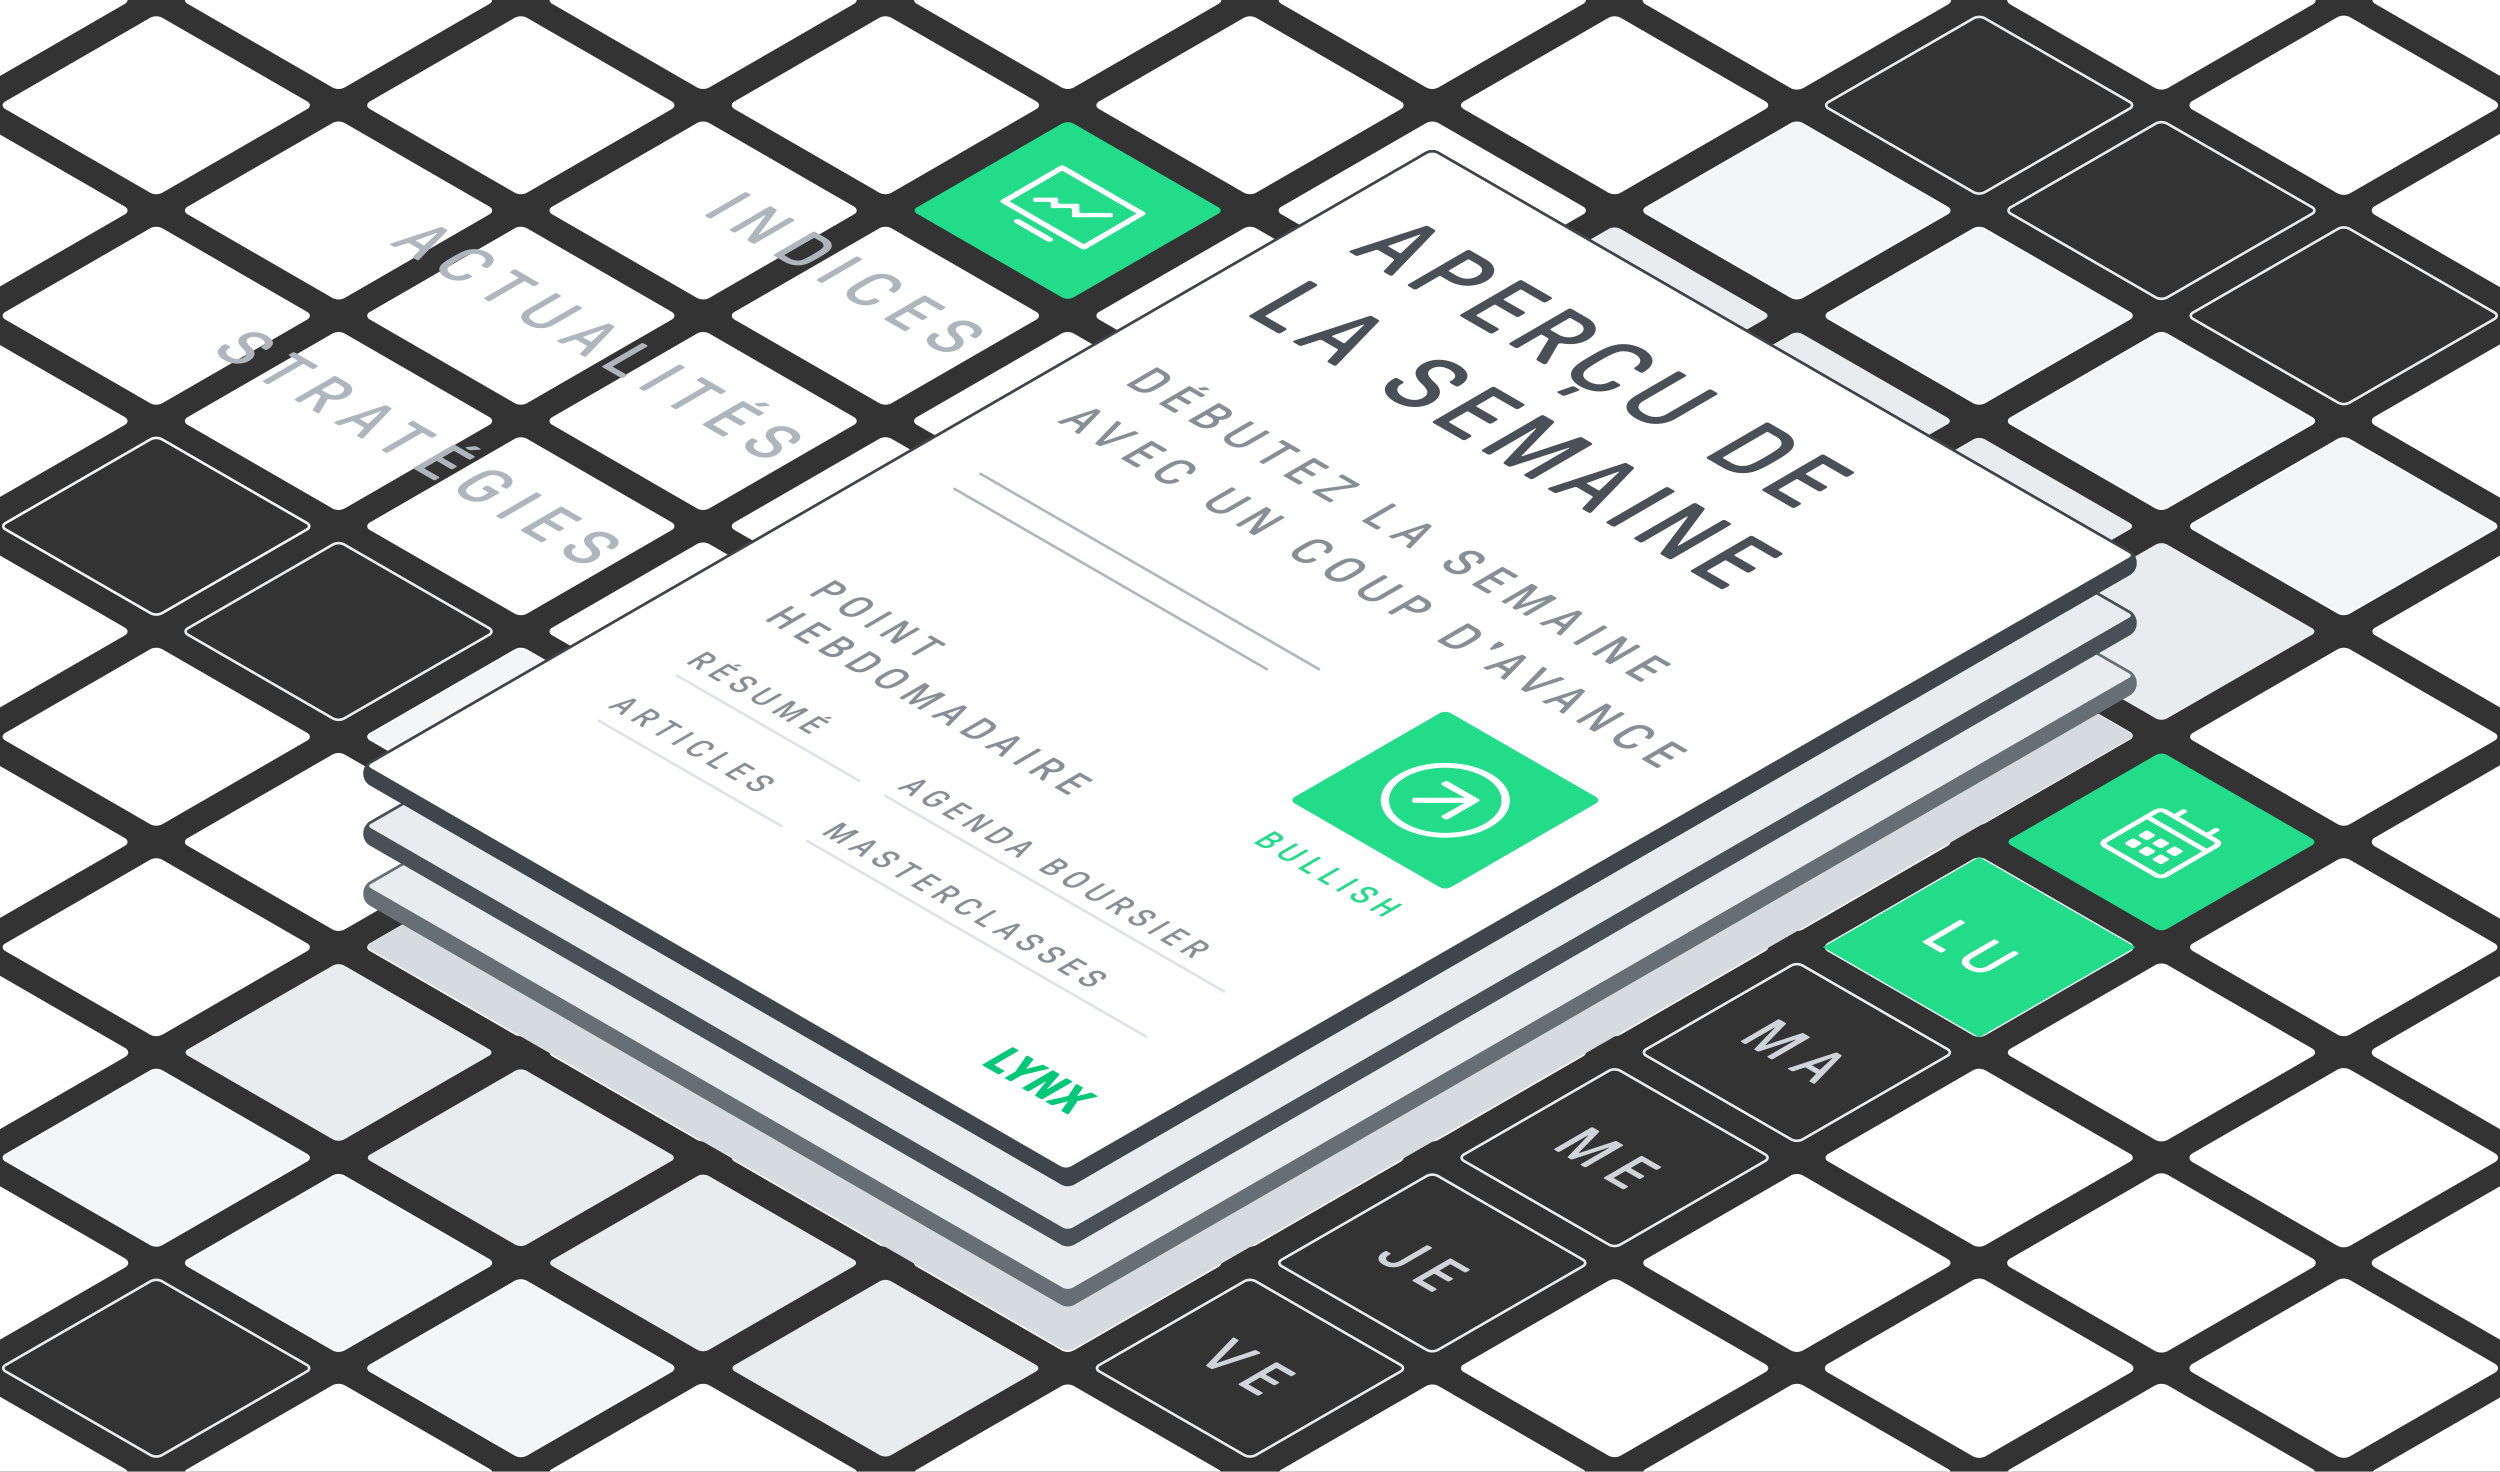
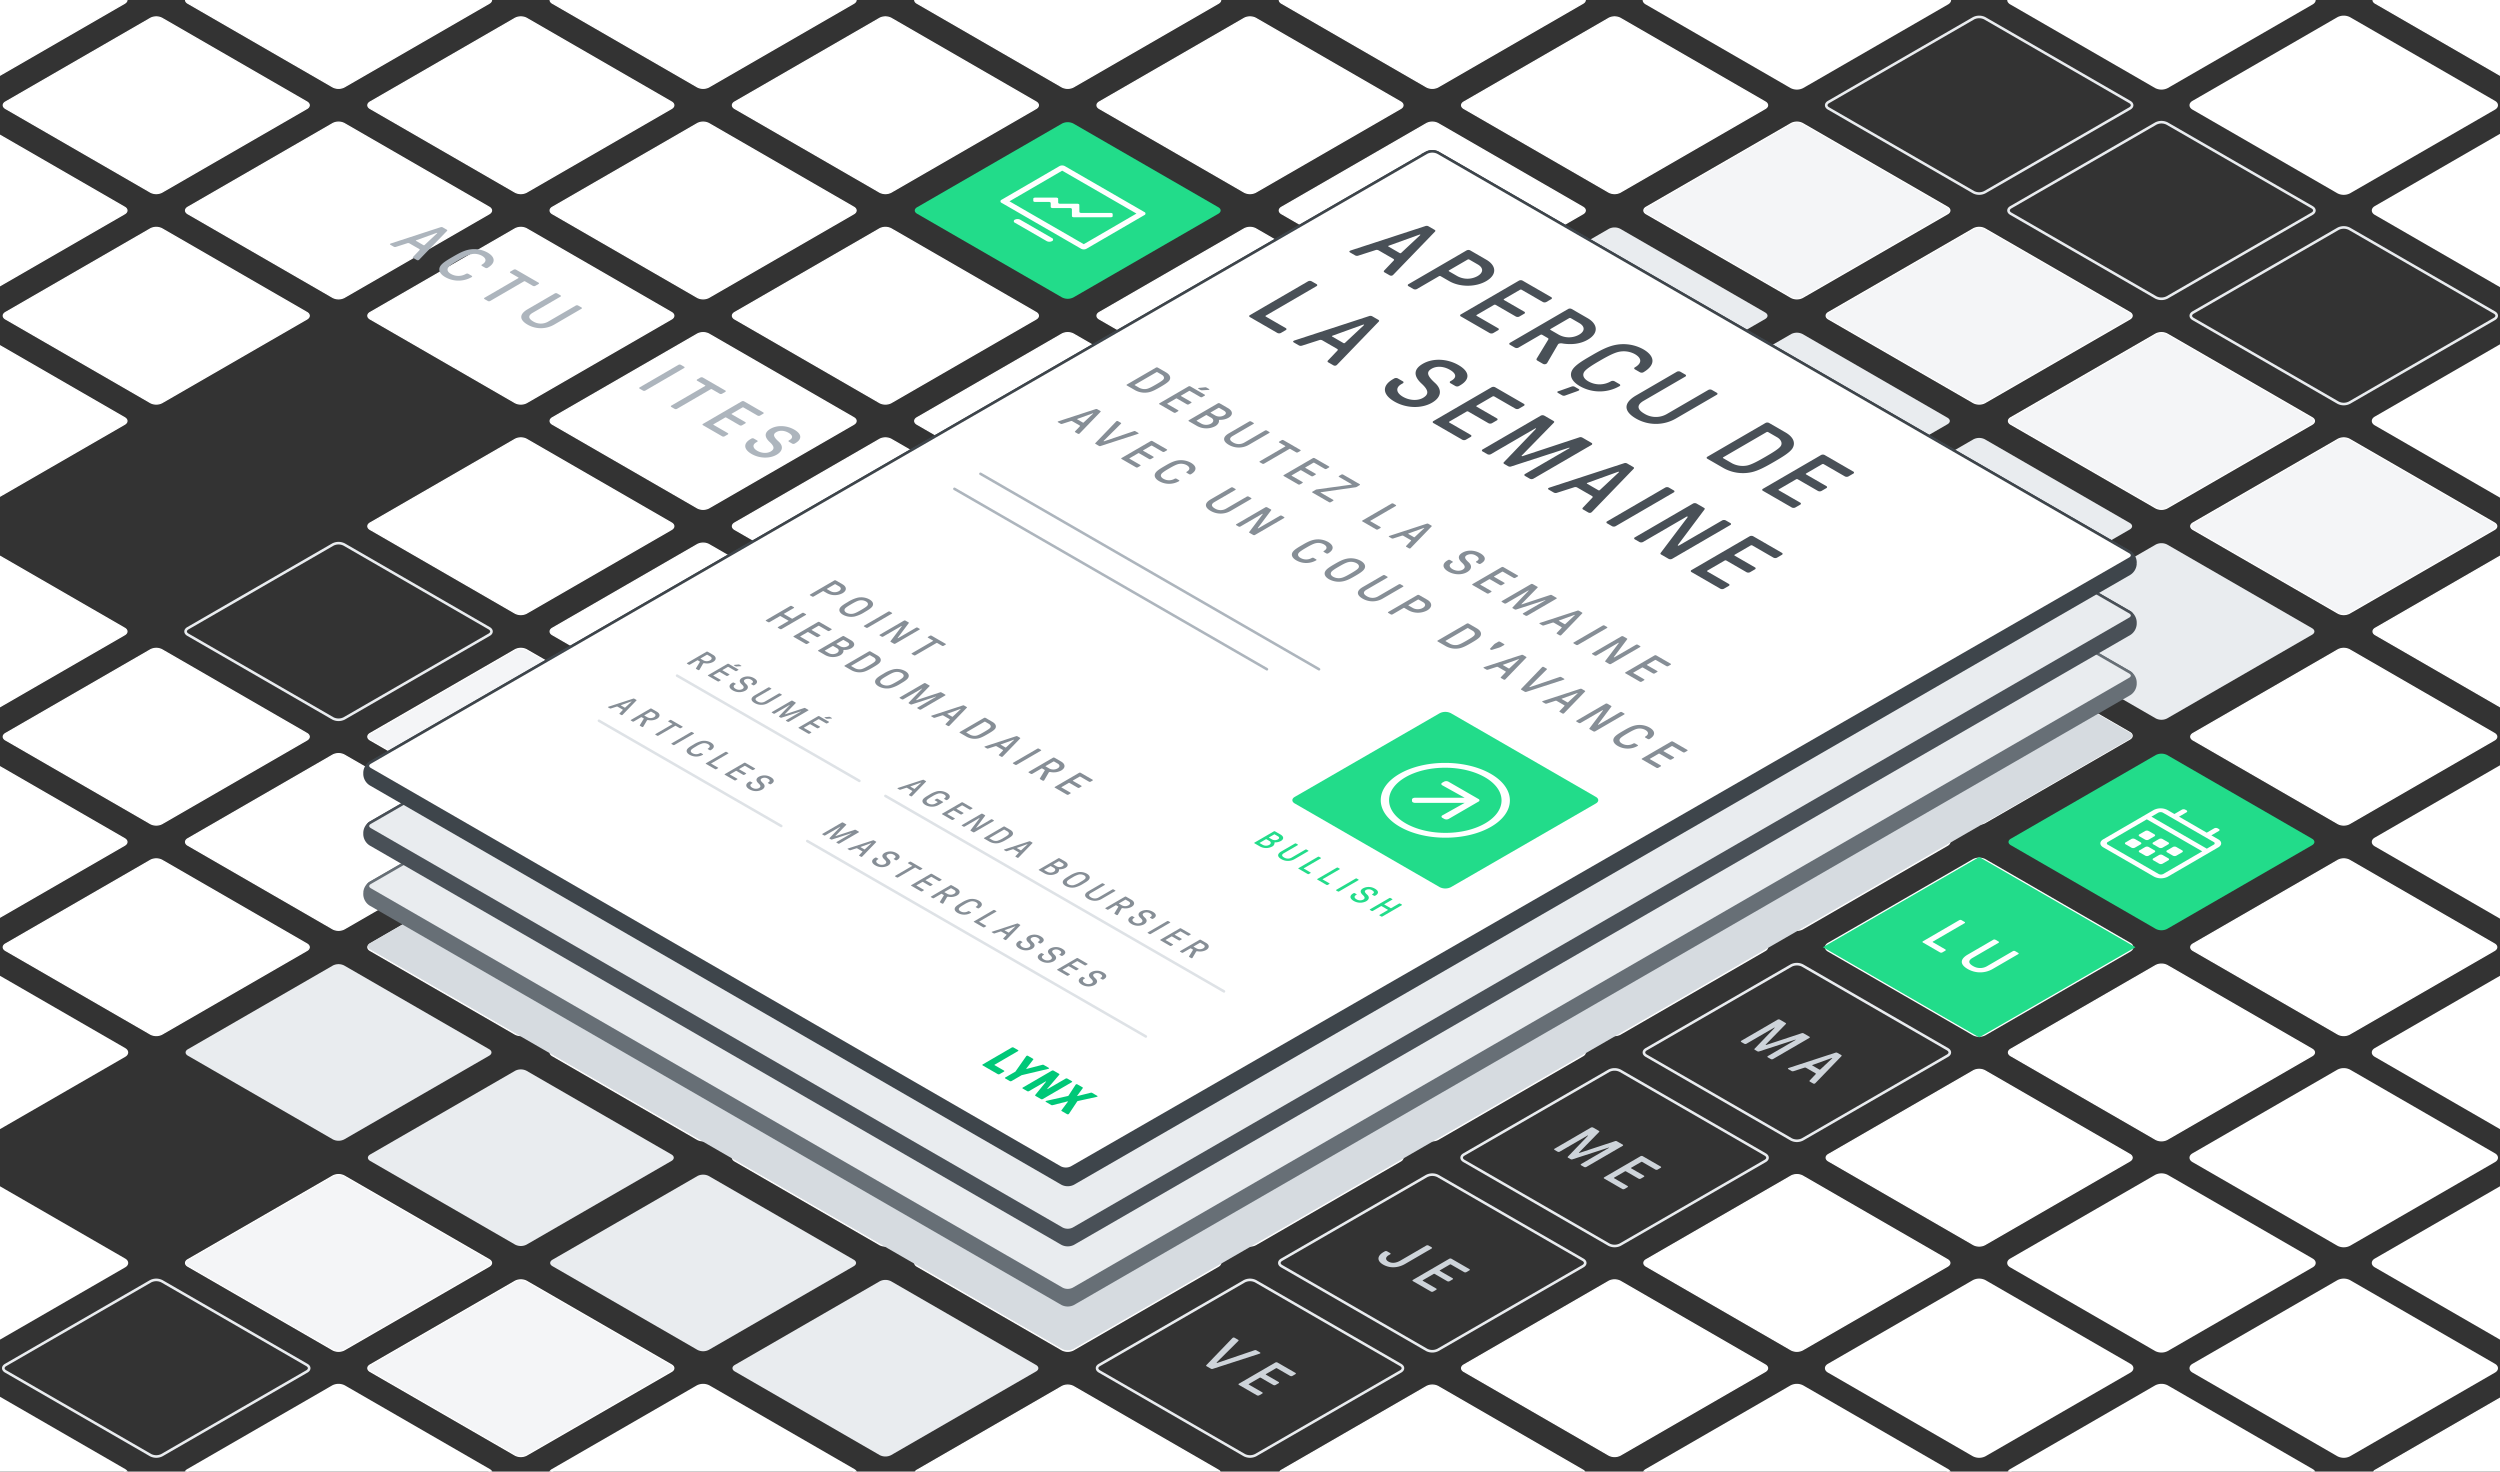
<svg xmlns="http://www.w3.org/2000/svg" xmlns:xlink="http://www.w3.org/1999/xlink" viewBox="0 0 1920 1130.172">
  <rect x="0" y="0" width="1920" height="1130.172" fill="#333333" stroke="none" />
  <style>.R{isolation:isolate}.W{fill:none}.X{stroke-miterlimit:10}.Y{stroke:#fff}.Z{fill:#fff}.a{stroke-width:2}.b{stroke:#e9ecef}.c{fill:#f4f5f7}.d{fill:#e9ecef}.e{fill:#868e96}.f{fill:#22dc8a}.g{stroke-linecap:round}</style>
  <use xlink:href="#B" class="Z" />
  <use xlink:href="#B" class="W X Y" />
  <use xlink:href="#C" class="Z" />
  <use xlink:href="#C" class="W X Y" />
  <use xlink:href="#D" class="Z" />
  <use xlink:href="#D" class="W X Y" />
  <use xlink:href="#E" class="Z" />
  <use xlink:href="#E" class="W X Y" />
  <use xlink:href="#F" class="Z" />
  <use xlink:href="#F" class="W X Y" />
  <use xlink:href="#G" class="Z" />
  <use xlink:href="#G" class="W X Y" />
  <use xlink:href="#H" class="Z" />
  <use xlink:href="#H" class="W X Y" />
  <use xlink:href="#I" class="Z" />
  <use xlink:href="#I" class="W X Y" />
  <use xlink:href="#J" class="Z" />
  <g class="W X">
    <use xlink:href="#J" class="Y" />
    <path d="M1124.33,891.62c-2.381-1.375-2.381-3.625,0-5l111.34-64.282a9.606,9.606,0,0,1,8.66,0l111.34,64.282c2.381,1.375,2.381,3.625,0,5L1244.33,955.9a9.606,9.606,0,0,1-8.66,0Z" class="a b" />
  </g>
  <use xlink:href="#K" class="Z" />
  <use xlink:href="#K" class="W X Y" />
  <use xlink:href="#L" class="Z" />
  <use xlink:href="#L" class="W X Y a" />
  <use xlink:href="#M" class="Z" />
  <use xlink:href="#M" class="W X Y a" />
  <use xlink:href="#N" class="Z" />
  <use xlink:href="#N" class="W X Y" />
  <use xlink:href="#O" class="Z" />
  <use xlink:href="#O" class="W X Y" />
  <use xlink:href="#P" class="c" />
  <g class="W X">
    <use xlink:href="#P" class="Y" />
    <g class="a">
      <path d="M144.33,487.475c-2.381-1.375-2.381-3.625,0-5l111.34-64.282a9.606,9.606,0,0,1,8.66,0l111.34,64.282c2.381,1.375,2.381,3.625,0,5L264.33,551.757a9.606,9.606,0,0,1-8.66,0Z" class="b" />
-       <path d="M4.33,406.646c-2.381-1.375-2.381-3.625,0-5l111.34-64.282a9.606,9.606,0,0,1,8.66,0l111.34,64.282c2.381,1.375,2.381,3.625,0,5L124.33,470.928a9.606,9.606,0,0,1-8.66,0Z" stroke="#f4f5f7" />
    </g>
  </g>
  <use xlink:href="#Q" class="Z" />
  <use xlink:href="#Q" class="W X Y" />
  <use xlink:href="#R" class="Z" />
  <use xlink:href="#R" class="W X Y" />
  <use xlink:href="#S" class="Z" />
  <g class="W X">
    <use xlink:href="#S" class="Y" />
    <use xlink:href="#K" x="-280" class="a b" />
  </g>
  <use xlink:href="#T" class="Z" />
  <use xlink:href="#T" class="W X Y" />
  <use xlink:href="#M" x="-280" class="Z" />
  <use xlink:href="#M" x="-280" class="W X Y a" />
  <use xlink:href="#U" class="Z" />
  <use xlink:href="#U" class="W X Y" />
  <use xlink:href="#V" class="Z" />
  <use xlink:href="#V" class="W X Y" />
  <use xlink:href="#W" class="Z" />
  <use xlink:href="#W" class="W X Y" />
  <use xlink:href="#X" class="Z" />
  <use xlink:href="#X" class="W X Y" />
  <use xlink:href="#Y" class="Z" />
  <use xlink:href="#Y" class="W X Y" />
  <use xlink:href="#Z" class="Z" />
  <use xlink:href="#Z" class="W X Y" />
  <use xlink:href="#K" x="-560" class="Z" />
  <g class="W X">
    <use xlink:href="#K" x="-560" class="Y" />
    <path d="M844.33,1053.278c-2.381-1.375-2.381-3.625,0-5L955.67,984a9.606,9.606,0,0,1,8.66,0l111.34,64.282c2.381,1.375,2.381,3.625,0,5L964.33,1117.56a9.606,9.606,0,0,1-8.66,0Z" class="a b" />
  </g>
  <use xlink:href="#M" x="-560" class="Z" />
  <use xlink:href="#M" x="-560" class="W X Y" />
  <path d="M284.33 891.62c-2.381-1.375-2.381-3.625 0-5l111.34-64.282a9.606 9.606 0 0 1 8.66 0l111.34 64.282c2.381 1.375 2.381 3.625 0 5L404.33 955.9a9.606 9.606 0 0 1-8.66 0zm-140-80.829c-2.381-1.375-2.381-3.625 0-5l111.34-64.282a9.606 9.606 0 0 1 8.66 0l111.34 64.282c2.381 1.375 2.381 3.625 0 5l-111.34 64.282a9.606 9.606 0 0 1-8.66 0z" class="d" />
  <use xlink:href="#a" class="Z" />
  <use xlink:href="#a" class="W X Y" />
  <use xlink:href="#b" class="Z" />
  <use xlink:href="#b" class="W X Y" />
  <g class="d">
    <use xlink:href="#K" x="-840" />
    <path d="M564.33,1053.278c-2.381-1.375-2.381-3.625,0-5L675.67,984a9.606,9.606,0,0,1,8.66,0l111.34,64.282c2.381,1.375,2.381,3.625,0,5L684.33,1117.56a9.606,9.606,0,0,1-8.66,0Z" />
  </g>
  <use xlink:href="#M" x="-840" class="Z" />
  <use xlink:href="#M" x="-840" class="W X Y" />
  <use xlink:href="#K" x="-1120" class="c" />
  <use xlink:href="#K" x="-1120" class="W X Y" />
  <use xlink:href="#c" class="c" />
  <use xlink:href="#c" class="W X Y" />
  <use xlink:href="#d" class="Z" />
  <use xlink:href="#d" class="W X Y a" />
  <use xlink:href="#e" class="c" />
  <use xlink:href="#e" class="W X Y" />
  <use xlink:href="#M" x="-1120" class="Z" />
  <g class="W X a">
    <use xlink:href="#M" x="-1120" class="Y" />
    <path d="M4.33,1053.278c-2.381-1.375-2.381-3.625,0-5L115.67,984a9.606,9.606,0,0,1,8.66,0l111.34,64.282c2.381,1.375,2.381,3.625,0,5L124.33,1117.56a9.606,9.606,0,0,1-8.66,0Z" class="b" />
  </g>
  <use xlink:href="#f" class="Z" />
  <use xlink:href="#f" class="W X Y a" />
  <use xlink:href="#M" x="-1400" class="Z" />
  <use xlink:href="#M" x="-1400" class="W X Y a" />
  <use xlink:href="#M" x="-1680" class="Z" />
  <use xlink:href="#M" x="-1680" class="W X Y a" />
  <use xlink:href="#g" class="Z" />
  <use xlink:href="#g" class="W X Y" />
  <use xlink:href="#h" class="Z" />
  <use xlink:href="#h" class="W X Y" />
  <use xlink:href="#i" class="Z" />
  <use xlink:href="#i" class="W X Y" />
  <use xlink:href="#j" class="Z" />
  <use xlink:href="#j" class="W X Y" />
  <use xlink:href="#k" class="Z" />
  <use xlink:href="#k" class="W X Y" />
  <use xlink:href="#l" class="Z" />
  <use xlink:href="#l" class="W X Y" />
  <use xlink:href="#m" class="Z" />
  <use xlink:href="#m" class="W X Y" />
  <use xlink:href="#n" class="Z" />
  <use xlink:href="#n" class="W X Y" />
  <use xlink:href="#o" class="Z" />
  <use xlink:href="#o" class="W X Y" />
  <use xlink:href="#p" class="Z" />
  <g class="W X">
    <use xlink:href="#p" class="Y" />
    <use xlink:href="#J" x="280" class="a b" />
  </g>
  <use xlink:href="#q" class="Z" />
  <use xlink:href="#q" class="W X Y" />
  <use xlink:href="#K" x="280" class="Z" />
  <use xlink:href="#K" x="280" class="W X Y a" />
  <use xlink:href="#r" class="Z" />
  <use xlink:href="#r" class="W X Y a" />
  <use xlink:href="#M" x="280" class="Z" />
  <use xlink:href="#M" x="280" class="W X Y" />
  <use xlink:href="#s" class="Z" />
  <use xlink:href="#s" class="W X Y" />
  <use xlink:href="#t" class="Z" />
  <use xlink:href="#t" class="W X Y" />
  <use xlink:href="#u" class="Z" />
  <use xlink:href="#u" class="W X Y" />
  <use xlink:href="#v" class="Z" />
  <use xlink:href="#v" class="W X Y" />
  <use xlink:href="#w" class="Z" />
  <use xlink:href="#w" class="W X Y" />
  <use xlink:href="#x" class="Z" />
  <use xlink:href="#x" class="W X Y" />
  <use xlink:href="#y" class="Z" />
  <use xlink:href="#y" class="W X Y" />
  <use xlink:href="#z" class="Z" />
  <use xlink:href="#z" class="W X Y" />
  <use xlink:href="#o" x="280" class="Z" />
  <use xlink:href="#o" x="280" class="W X Y" />
  <use xlink:href="#p" x="280" class="Z" />
  <use xlink:href="#p" x="280" class="W X Y a" />
  <use xlink:href="#J" x="560" class="Z" />
  <use xlink:href="#J" x="560" class="W X Y" />
  <use xlink:href="#AA" class="Z" />
  <use xlink:href="#AA" class="W X Y a" />
  <use xlink:href="#K" x="560" class="Z" />
  <use xlink:href="#K" x="560" class="W X Y a" />
  <use xlink:href="#AB" class="Z" />
  <use xlink:href="#AB" class="W X Y" />
  <use xlink:href="#AC" class="Z" />
  <use xlink:href="#AC" class="W X Y" />
  <use xlink:href="#AD" class="Z" />
  <use xlink:href="#AD" class="W X Y" />
  <path d="M704.33,164.158c-2.381-1.375-2.381-3.625,0-5L815.67,94.876a9.606,9.606,0,0,1,8.66,0l111.34,64.282c2.381,1.375,2.381,3.625,0,5L824.33,228.44a9.606,9.606,0,0,1-8.66,0Z" class="f" />
  <use xlink:href="#AE" class="Z" />
  <use xlink:href="#AE" class="W X Y" />
  <use xlink:href="#AF" class="Z" />
  <use xlink:href="#AF" class="W X Y" />
  <use xlink:href="#AG" class="Z" />
  <use xlink:href="#AG" class="W X Y" />
  <use xlink:href="#AH" class="f" />
  <use xlink:href="#AI" class="Z" />
  <use xlink:href="#AI" class="W X Y" />
  <use xlink:href="#p" x="560" class="Z" />
  <use xlink:href="#p" x="560" class="W X Y" />
  <use xlink:href="#J" x="840" class="Z" />
  <use xlink:href="#J" x="840" class="W X Y a" />
  <g class="d">
    <path d="M1264.33,325.816c-2.381-1.375-2.381-3.625,0-5l111.34-64.282a9.606,9.606,0,0,1,8.66,0l111.34,64.282c2.381,1.375,2.381,3.625,0,5L1384.33,390.1a9.606,9.606,0,0,1-8.66,0Z" />
    <use xlink:href="#AJ" />
  </g>
  <use xlink:href="#AK" class="Z" />
  <use xlink:href="#AK" class="W X Y" />
  <use xlink:href="#AL" class="Z" />
  <use xlink:href="#AL" class="W X Y" />
  <use xlink:href="#AM" class="Z" />
  <use xlink:href="#AM" class="W X Y" />
  <g class="d">
    <use xlink:href="#AB" x="280" />
    <use xlink:href="#AG" x="280" />
  </g>
  <use xlink:href="#AN" class="Z" />
  <use xlink:href="#AN" class="W X Y" />
  <use xlink:href="#AH" x="280" class="Z" />
  <use xlink:href="#AH" x="280" class="W X Y a" />
  <use xlink:href="#AJ" x="280" class="c" />
  <use xlink:href="#AJ" x="280" class="W X Y" />
  <use xlink:href="#AO" class="c" />
  <use xlink:href="#AO" class="W X Y" />
  <use xlink:href="#AP" class="Z" />
  <use xlink:href="#AP" class="W X Y" />
  <use xlink:href="#AQ" class="Z" />
  <use xlink:href="#AQ" class="W X Y" />
  <use xlink:href="#AR" class="c" />
  <use xlink:href="#AR" class="W X Y" />
  <use xlink:href="#AB" x="560" class="c" />
  <use xlink:href="#AB" x="560" class="W X Y" />
  <use xlink:href="#AG" x="560" class="Z" />
  <g class="W X">
    <use xlink:href="#AG" x="560" class="Y" />
    <path d="M1544.33 164.158c-2.381-1.375-2.381-3.625 0-5l111.34-64.282a9.606 9.606 0 0 1 8.66 0l111.34 64.282c2.381 1.375 2.381 3.625 0 5l-111.34 64.282a9.606 9.606 0 0 1-8.66 0zm-140-80.83c-2.381-1.375-2.381-3.625 0-5l111.34-64.282a9.606 9.606 0 0 1 8.66 0l111.34 64.282c2.381 1.375 2.381 3.625 0 5l-111.34 64.283a9.606 9.606 0 0 1-8.66 0z" class="a b" />
  </g>
  <use xlink:href="#AS" class="Z" />
  <g class="W X a">
    <use xlink:href="#AS" class="Y" />
    <use xlink:href="#AJ" x="560" class="b" />
  </g>
  <use xlink:href="#AT" class="Z" />
  <use xlink:href="#AT" class="W X Y a" />
  <use xlink:href="#AU" class="Z" />
  <use xlink:href="#AU" class="W X Y a" />
  <use xlink:href="#AV" class="Z" />
  <use xlink:href="#AV" class="W X Y a" />
  <use xlink:href="#AW" class="Z" />
  <use xlink:href="#AW" class="W X Y a" />
  <use xlink:href="#AX" class="Z" />
  <use xlink:href="#AX" class="W X Y" />
  <path d="M807.934 182.825a1.246 1.246 0 0 1 .02 2.355 4.491 4.491 0 0 1-4.067 0l-24.44-14.11a1.243 1.243 0 0 1-.013-2.352 4.489 4.489 0 0 1 4.06 0zm70.954-19.991a1.246 1.246 0 0 1 .013 2.352l-44.523 25.873a4.489 4.489 0 0 1-4.06 0L769.2 155.775a1.244 1.244 0 0 1-.013-2.352l44.523-25.873a4.5 4.5 0 0 1 4.06 0zm-46.56 24.7L872.8 164.01l-57.041-32.933-40.471 23.523 57.04 32.933m21.772-23.757a.729.729 0 0 1 .426.588l.009 1.659c0 .457-.638.829-1.427.829H824.68a2.066 2.066 0 0 1-1.015-.245.715.715 0 0 1-.421-.585l-.031-5.4a.727.727 0 0 0-.426-.588 2.073 2.073 0 0 0-1.016-.245H808.4a2.067 2.067 0 0 1-1.016-.245.728.728 0 0 1-.427-.588l-.017-3.044a.715.715 0 0 0-.421-.585 2.067 2.067 0 0 0-1.016-.245L795 155.1a2.085 2.085 0 0 1-1.012-.248.738.738 0 0 1-.431-.585v-1.663c0-.457.638-.829 1.427-.829h16.241a2.066 2.066 0 0 1 1.015.245.713.713 0 0 1 .421.584l.024 3.041a.727.727 0 0 0 .426.588 2.074 2.074 0 0 0 1.017.245h13.364a2.062 2.062 0 0 1 1.016.246.73.73 0 0 1 .427.587l.036 5.393a.715.715 0 0 0 .421.585 2.067 2.067 0 0 0 1.016.245h22.687a2.056 2.056 0 0 1 1.005.242z" class="Z" />
  <path d="M284.33,729.245c-2.381-1.375-2.381-3.625,0-5l811.34-468.428a9.606,9.606,0,0,1,8.66,0l531.34,306.769c2.381,1.375,2.381,3.625,0,5L824.33,1036.014a9.606,9.606,0,0,1-8.66,0Z" fill="#d6dbe0" />
  <use xlink:href="#AY" fill="#676f76" />
  <use xlink:href="#AY" stroke="#676f76" class="W X a" />
  <use xlink:href="#AZ" class="d" />
  <use xlink:href="#AZ" stroke="#676f76" class="W X a" />
  <use xlink:href="#Aa" fill="#495057" />
  <use xlink:href="#Aa" stroke="#495057" class="W X a" />
  <use xlink:href="#Ab" class="d" />
  <use xlink:href="#Ab" stroke="#495057" class="W X a" />
  <use xlink:href="#Ac" fill="#3e454b" />
  <use xlink:href="#Ac" stroke="#3e454b" class="W X a" />
  <use xlink:href="#Ad" class="Z" />
  <use xlink:href="#Ad" stroke="#3e454b" class="W X a" />
  <g fill="#495057">
    <path d="M1070.294 210.769a3.822 3.822 0 0 1-.944.785 2.372 2.372 0 0 1-2.113-.118l-3.946-2.278a.8.8 0 0 1-.281-1.338l7.358-7.745c.468-.435.268-.947-.345-1.3l-11.3-6.524a2.91 2.91 0 0 0-2.247-.2l-13.347 4.287a3.075 3.075 0 0 1-2.311-.158l-3.952-2.282c-.677-.391-.68-.944-.2-1.22a6.384 6.384 0 0 1 1.352-.549l56.707-18.516a2.919 2.919 0 0 1 2.311.158l4.763 2.75c.613.354.756.907.281 1.338zm4.585-16.474a1 1 0 0 0 1.291-.121l14.453-13.525c.2-.195.272-.313.131-.394l-.134-.078c-.134-.077-.344-.037-.674.081l-23.308 8.412c-.68.24-.608.516-.2.752l8.44 4.873m66.475 5.069c8.243 4.758 8.282 11.755.1 16.51s-20.267 4.759-28.51 0l-6.468-3.734a1.4 1.4 0 0 0-1.361 0l-16.911 9.828a3 3 0 0 1-2.718 0l-3.747-2.163a.833.833 0 0 1 0-1.574l44.65-25.948a3 3 0 0 1 2.711 0zm-21.985 12.776a16.012 16.012 0 0 0 15.412-.118c4.6-2.672 4.642-6.329.148-8.924l-6.468-3.734a1.387 1.387 0 0 0-1.356 0l-14.208 8.257c-.406.236-.4.553 0 .789l6.468 3.734m76.992 52.675l-8.062 13.842a2.06 2.06 0 0 1-.816.785 2.627 2.627 0 0 1-2.578-.077l-4.157-2.4c-.881-.508-.814-1.1-.549-1.574l8.878-14.627c.2-.354.269-.785-.478-1.216l-4.156-2.4a1.4 1.4 0 0 0-1.362 0l-16.911 9.828a3 3 0 0 1-2.718 0l-3.747-2.163a.833.833 0 0 1 0-1.574l44.65-25.948a3 3 0 0 1 2.711 0l12.258 7.078c7.9 4.563 8.625 11.556.1 16.51-5.823 3.384-12.6 3.937-19.2 2.953a5.245 5.245 0 0 0-3.054.118 2.076 2.076 0 0 0-.809.865zm.975-7.667a16 16 0 0 0 15.412-.118c4.935-2.868 4.3-6.525.148-8.924l-6.468-3.734a1.387 1.387 0 0 0-1.356 0l-14.208 8.257c-.406.236-.4.553 0 .789l6.468 3.734M1191.3 228.2a.831.831 0 0 1 .009 1.57l-3.717 2.16a3 3 0 0 1-2.717 0l-16.2-9.356a1.385 1.385 0 0 0-1.355 0l-12.179 7.077c-.406.236-.4.553 0 .789l15.458 8.924a.832.832 0 0 1 .009 1.571l-3.724 2.163a3 3 0 0 1-2.711 0l-15.457-8.924a1.4 1.4 0 0 0-1.362 0l-13.194 7.668c-.406.235-.4.549.011.785l16.338 9.433a.833.833 0 0 1 .009 1.577l-3.718 2.163a3.012 3.012 0 0 1-2.724 0l-22.129-12.777a.833.833 0 0 1 0-1.574l44.649-25.947a3 3 0 0 1 2.711 0zm21.048 70.544c.683.394.756.825.077 1.22a15.937 15.937 0 0 1-2.1.825l-8.2 2.946a2.852 2.852 0 0 1-2.374-.114l-3.135-1.81c-.747-.432-.749-.9-.274-1.18.267-.155.877-.273 1.62-.549l9.012-3.189a2.874 2.874 0 0 1 2.375.122zm164.324 45.49c-1.878 3.148-7.7 6.687-13.993 10.344s-12.376 7.037-17.805 8.136a30.732 30.732 0 0 1-20.993-3.1l-12.6-7.273a.833.833 0 0 1 0-1.574l44.649-25.947a3 3 0 0 1 2.711 0l12.6 7.272c6.127 3.535 7.859 8.054 5.431 12.142zm-35.155 13.33c3.732-.667 9.485-3.93 14.49-6.838s10.624-6.256 11.764-8.419c1.278-2.393-.3-4.951-2.958-6.485l-6.806-3.929a1.385 1.385 0 0 0-1.355 0l-33.152 19.264c-.406.236-.4.55.011.786l6.806 3.929a17.668 17.668 0 0 0 11.2 1.692m-23.053-55.946a.832.832 0 0 1 .008 1.571l-31.259 18.166a30.587 30.587 0 0 1-30.743.114c-9.462-5.463-10.046-11.914.1-17.808l31.259-18.166a3 3 0 0 1 2.717 0l3.742 2.16a.833.833 0 0 1 .015 1.574l-31.931 18.556c-6.09 3.539-4.581 7 .526 9.946a16.834 16.834 0 0 0 17.178.276l31.932-18.556a3 3 0 0 1 2.711 0zm-74.705-6.609c.683.395.82 1.1.142 1.493a30.622 30.622 0 0 1-30.6.041c-6.813-3.933-8.061-8.652-5.709-12.541 2.219-3.656 7.966-7.077 14.258-10.734s12.186-7 18.492-8.3a31.541 31.541 0 0 1 21.668 3.266c9.258 5.345 9.633 12.146.03 17.727a2.96 2.96 0 0 1-2.578-.077l-3.812-2.2a.833.833 0 0 1-.015-1.574c5.55-3.225 5.325-7.037-.051-10.141a17.868 17.868 0 0 0-12.3-1.773c-4 .83-9.753 4.011-14.764 6.923s-10.478 6.252-11.9 8.571c-1.475 2.44-.442 5.072 3.1 7.118a17.33 17.33 0 0 0 17.508 0 3 3 0 0 1 2.717 0z" />
    <path d="M1423.319 362.157a.831.831 0 0 1 .009 1.57l-3.718 2.16a3 3 0 0 1-2.717 0l-16.21-9.36a1.378 1.378 0 0 0-1.35 0l-12.178 7.077c-.406.236-.411.549 0 .785l15.463 8.928a.832.832 0 0 1 .009 1.571l-3.723 2.163a3 3 0 0 1-2.711 0l-15.464-8.928a1.387 1.387 0 0 0-1.356 0l-13.193 7.668c-.406.235-.405.545 0 .781l16.345 9.437a.835.835 0 0 1 .009 1.577l-3.717 2.16a3.015 3.015 0 0 1-2.724 0l-22.129-12.776a.834.834 0 0 1-.009-1.578l44.649-25.947a3.006 3.006 0 0 1 2.718 0zM1011.069 218.2a.832.832 0 0 1 .009 1.571l-38.9 22.607c-.406.236-.4.55.011.786l15.253 8.806a.833.833 0 0 1 0 1.574l-3.717 2.16a3 3 0 0 1-2.717 0l-21.044-12.15a.833.833 0 0 1 0-1.574l44.649-25.947a3 3 0 0 1 2.711 0zm16.031 61.689a3.845 3.845 0 0 1-.944.786 2.379 2.379 0 0 1-2.113-.118l-3.946-2.278a.8.8 0 0 1-.281-1.339l7.357-7.744c.469-.435.269-.948-.344-1.3l-11.308-6.529a2.894 2.894 0 0 0-2.241-.191l-13.353 4.283a3.058 3.058 0 0 1-2.3-.155l-3.952-2.282c-.677-.39-.68-.943-.2-1.22a6.362 6.362 0 0 1 1.352-.549l56.706-18.516a2.909 2.909 0 0 1 2.305.155l4.769 2.753c.613.354.75.9.282 1.338zm4.585-16.473a1 1 0 0 0 1.291-.122l14.453-13.525c.2-.195.271-.313.131-.394l-.134-.078c-.134-.077-.344-.036-.681.078l-23.3 8.416c-.68.239-.608.516-.206.748l8.447 4.877m88.403 16.945c8.715 5.031 9.226 10.97 1.246 15.607l-.882.513a3 3 0 0 1-2.711 0l-3.747-2.164a.831.831 0 0 1-.009-1.57l.881-.513c4.06-2.359 3.5-5.426-1.338-8.216s-10.2-3.067-14.056-.826c-4.193 2.437-3.572 5.308 2.639 10.93 5.731 5.19 4.746 11.051-2.288 15.139-8.12 4.718-19.863 4.361-28.853-.829-9.328-5.386-9.843-12.187-1.248-17.182l1.078-.626a3 3 0 0 1 2.711 0l3.818 2.2a.831.831 0 0 1 .009 1.57l-1.078.627c-4.606 2.676-4.106 6.646 1.206 9.713 4.967 2.868 11.282 3.222 15.412.822 4.662-2.709 4.377-5.857-1.01-10.849-6.211-5.7-6.578-11.007.8-15.294 8.048-4.674 19.043-3.888 27.42.948zm50.175 29.755a.831.831 0 0 1 .009 1.57l-3.724 2.164a3 3 0 0 1-2.711 0l-16.21-9.359a1.374 1.374 0 0 0-1.349 0l-12.179 7.077c-.406.236-.411.55 0 .785l15.457 8.925a.833.833 0 0 1 .015 1.574l-3.723 2.164a3.006 3.006 0 0 1-2.718 0l-15.457-8.924a1.385 1.385 0 0 0-1.355 0l-13.194 7.668c-.406.236-.4.545 0 .781l16.345 9.437a.833.833 0 0 1 0 1.574l-3.718 2.16a3 3 0 0 1-2.717 0l-22.129-12.777a.833.833 0 0 1-.009-1.577l44.649-25.948a3.006 3.006 0 0 1 2.718 0zm51.984 30.013a.833.833 0 0 1 .015 1.574l-44.649 25.947a3.006 3.006 0 0 1-2.724 0l-3.607-2.083a.833.833 0 0 1 0-1.574l33.961-19.736c.248-.143.256-.276.13-.349a.861.861 0 0 0-.609-.008l-43.971 14.273a2.921 2.921 0 0 1-2.584-.155l-2.861-1.651c-.747-.432-.883-.907-.275-1.5l24.5-25.516c.149-.155.125-.273.017-.335a.7.7 0 0 0-.629.062L1145 348.814a3 3 0 0 1-2.723 0l-3.608-2.082a.833.833 0 0 1 0-1.574l44.649-25.948a3 3 0 0 1 2.711 0l6.947 4.011c.747.431.89.9.282 1.493l-24.633 25.2c-.133.117-.064.255.09.343a.726.726 0 0 0 .593.051l43.423-14.354a2.919 2.919 0 0 1 2.578.158zm146.209 84.413a.833.833 0 0 1 .015 1.574l-3.724 2.164a3 3 0 0 1-2.717 0l-16.2-9.355a1.387 1.387 0 0 0-1.356 0L1332.292 426c-.406.236-.4.553.005.789l15.457 8.924a.831.831 0 0 1 .009 1.57l-3.723 2.164a3.006 3.006 0 0 1-2.712 0l-15.457-8.924a1.4 1.4 0 0 0-1.362 0l-13.193 7.667c-.406.236-.4.549.01.785l16.345 9.437a.833.833 0 0 1 0 1.574l-3.718 2.16a3 3 0 0 1-2.717 0l-22.136-12.78a.833.833 0 0 1 0-1.574l44.65-25.948a3 3 0 0 1 2.711 0zm-39.617-22.873a.832.832 0 0 1 .009 1.571l-44.65 25.947a3 3 0 0 1-2.717 0l-5.657-3.266c-.747-.431-.813-.785-.276-1.5l20.351-26.961c.335-.431.328-.59.123-.708a.869.869 0 0 0-.807.078l-33.416 19.422a3 3 0 0 1-2.717 0l-3.473-2a.834.834 0 0 1-.009-1.578l44.649-25.947a3 3 0 0 1 2.718 0l5.65 3.263c.747.431.826.785.282 1.493l-20.078 26.817c-.335.431-.341.59-.136.708a.877.877 0 0 0 .814-.081l33.149-19.264a3 3 0 0 1 2.718 0zm-43.429-25.069a.831.831 0 0 1 .009 1.57l-44.649 25.948a3.006 3.006 0 0 1-2.718 0l-3.747-2.164a.833.833 0 0 1 0-1.574l44.65-25.948a3 3 0 0 1 2.711 0zm-62.554 16.312a3.655 3.655 0 0 1-.944.785 2.362 2.362 0 0 1-2.107-.115l-3.952-2.281a.8.8 0 0 1-.275-1.335l7.351-7.748c.475-.431.275-.944-.338-1.3l-11.307-6.528a2.9 2.9 0 0 0-2.241-.192l-13.353 4.284a3.06 3.06 0 0 1-2.305-.155l-3.952-2.282c-.683-.394-.68-.943-.2-1.22a6.037 6.037 0 0 1 1.352-.549l56.707-18.516a2.9 2.9 0 0 1 2.3.155l4.77 2.753c.613.354.749.9.281 1.338zm4.591-16.47a1.012 1.012 0 0 0 1.291-.122l14.453-13.525c.2-.195.272-.313.131-.394l-.134-.078c-.134-.077-.344-.037-.68.078l-23.3 8.415c-.68.24-.615.513-.206.749l8.447 4.877" />
  </g>
  <path d="M842.589 841.552c.472.273.41.509.137.667a1.756 1.756 0 0 1-.54.2l-14.206 3.129a1.536 1.536 0 0 0-.47.155.874.874 0 0 0-.272.277l-6.064 9.123a1.54 1.54 0 0 1-.538.586 1.255 1.255 0 0 1-1.158-.037l-4.086-2.359c-.307-.177-.372-.376-.138-.667l4.851-6.488c.1-.14.1-.177 0-.236s-.172-.063-.407 0l-11.185 2.831a1.436 1.436 0 0 1-1.159-.081l-4.086-2.359c-.44-.254-.27-.553-.067-.671a3.546 3.546 0 0 1 1.016-.31l15.731-3.542a1.56 1.56 0 0 0 .476-.159.71.71 0 0 0 .266-.272l5.357-8.239a1.007 1.007 0 0 1 .335-.313 1.076 1.076 0 0 1 1.153.077l3.849 2.223c.307.177.371.331.138.667l-4.175 5.7c-.107.136-.1.176 0 .235s.166.059.407 0l9.825-2.44a1.389 1.389 0 0 1 1.159.081zm-19.442-11.224a.415.415 0 0 1 0 .785l-22.328 12.975a1.5 1.5 0 0 1-1.355 0l-4.022-2.322c-.575-.332-.513-.649-.343-.867l8.261-10.163a.093.093 0 0 0-.024-.157.375.375 0 0 0-.346.017L790.264 838a1.5 1.5 0 0 1-1.362 0l-3.4-1.965a.417.417 0 0 1 0-.789l22.328-12.975a1.5 1.5 0 0 1 1.362 0l4.054 2.341c.511.294.443.608.241.844l-9.206 10.756a.089.089 0 0 0 .021.153.39.39 0 0 0 .355-.016l13.733-7.981a1.5 1.5 0 0 1 1.356 0zm-17.704-10.222c.408.236.308.449.067.59a2.909 2.909 0 0 1-.947.313l-19.963 4.737-7.752 4.5a1.5 1.5 0 0 1-1.355 0l-3.409-1.968a.416.416 0 0 1 0-.786l7.752-4.5 8.106-11.582a1.464 1.464 0 0 1 .538-.549 1 1 0 0 1 1.025.04l3.843 2.219c.307.177.384.376.144.671l-5.219 6.783c-.139.154-.17.254-.068.313s.274.041.541-.041l11.692-3.044a1.4 1.4 0 0 1 1.153.077zm-23.624-13.639a.415.415 0 0 1 0 .785l-17.932 10.421c-.2.118-.195.277.009.394l7.151 4.129a.416.416 0 0 1 0 .785l-3.381 1.965a1.506 1.506 0 0 1-1.356 0l-11.581-6.687a.415.415 0 0 1 0-.785l22.325-12.974a1.506 1.506 0 0 1 1.356 0z" fill="#00c878" />
  <path d="M994.33,617.039c-2.381-1.375-2.381-3.625,0-5l111.34-64.282a9.606,9.606,0,0,1,8.66,0l111.34,64.282c2.382,1.375,2.382,3.625,0,5l-111.34,64.282a9.606,9.606,0,0,1-8.66,0Z" class="f" />
  <path d="M1135.506 613.644a1.04 1.04 0 0 1 .011 1.969l-22.937 13.322a3.745 3.745 0 0 1-3.4 0l-1.379-.8a1.041 1.041 0 0 1 .027-1.983l17.059-9.551h-38.069a3.478 3.478 0 0 1-1.694-.41 1.223 1.223 0 0 1-.713-.98l-.007-1.157c0-.767 1.074-1.394 2.391-1.39h38.05l-17.166-9.551c-.964-.556-.984-1.44-.049-1.983l1.37-.8a3.772 3.772 0 0 1 3.417 0zm24.081.984c.082 15.87-22.036 28.724-49.426 28.724-13.7 0-26.111-3.215-35.113-8.412s-14.592-12.378-14.637-20.311c-.089-15.866 22.03-28.719 49.426-28.723 13.695 0 26.11 3.214 35.113 8.412s14.592 12.382 14.637 20.31zm-49.454 25.019c23.98 0 43.129-11.269 43.051-25.018-.038-6.926-4.911-13.165-12.734-17.681-7.859-4.537-18.7-7.334-30.592-7.334-23.979 0-43.128 11.269-43.051 25.019.039 6.924 4.914 13.162 12.736 17.678 7.86 4.538 18.7 7.336 30.59 7.336" class="Z" />
  <g class="f">
    <path d="M1014.335 658.756a.277.277 0 0 1 0 .523l-12.965 7.535c-.133.077-.139.184 0 .265l5.082 2.934a.278.278 0 0 1 0 .524l-1.237.719a1.006 1.006 0 0 1-.9 0l-7.01-4.048c-.256-.147-.257-.383-.01-.527l14.881-8.648a1 1 0 0 1 .911 0zm-9.622-5.556a.277.277 0 0 1 0 .523l-10.413 6.054a10.2 10.2 0 0 1-10.252.04c-3.16-1.824-3.35-3.97.037-5.938l10.415-6.053a1 1 0 0 1 .9 0l1.245.719c.249.144.257.383.009.527l-10.643 6.186c-2.03 1.179-1.527 2.329.177 3.313a5.609 5.609 0 0 0 5.722.093l10.644-6.186a1 1 0 0 1 .9 0z" />
    <path d="M978.842 647.222a3.153 3.153 0 0 1-1.842 2.934 9.849 9.849 0 0 1-9.362-.078l-4.2-2.425a.278.278 0 0 1 0-.524l14.881-8.647a1 1 0 0 1 .9 0l4.2 2.425c2.516 1.452 2.845 3.5.251 5a8.734 8.734 0 0 1-4.335 1.025c-.342-.013-.545.105-.493.29zm-9.066 1.614a5.222 5.222 0 0 0 5 .037c1.51-.877 1.541-2.19.117-3.012l-2.273-1.312a.434.434 0 0 0-.452 0l-4.669 2.714c-.133.077-.132.187 0 .265l2.273 1.312m8.775-8l-3.9 2.267c-.133.078-.132.188 0 .265l2.273 1.313a4.614 4.614 0 0 0 4.524-.056c1.421-.825 1.123-1.732-.167-2.477l-2.273-1.312a.483.483 0 0 0-.458 0m50.254 26.268a.277.277 0 0 1 0 .524l-12.965 7.535c-.133.077-.139.184 0 .265l5.082 2.934a.277.277 0 0 1 0 .524l-1.237.718a1 1 0 0 1-.9 0l-7.017-4.052a.277.277 0 0 1 0-.523l14.881-8.648a1 1 0 0 1 .9 0zm14.47 8.353a.278.278 0 0 1 0 .524l-14.881 8.648a1 1 0 0 1-.9 0l-1.251-.723a.277.277 0 0 1 0-.523l14.881-8.648a1 1 0 0 1 .9 0zm33.296 19.224a.277.277 0 0 1 0 .523l-14.881 8.648a1 1 0 0 1-.9 0l-1.251-.722a.277.277 0 0 1 0-.524l6.311-3.668c.14-.081.139-.184.005-.261l-4.769-2.754a.474.474 0 0 0-.459 0l-6.311 3.668a1 1 0 0 1-.9 0l-1.245-.719a.277.277 0 0 1 0-.523l14.881-8.648a1 1 0 0 1 .9 0l1.245.719a.277.277 0 0 1 0 .523l-5.975 3.472c-.133.078-.126.185.008.262l4.769 2.754a.457.457 0 0 0 .445 0l5.976-3.473a1 1 0 0 1 .9 0zm-20.586-12.15c2.912 1.681 3.075 3.657.411 5.205l-.291.17a1.006 1.006 0 0 1-.9 0l-1.245-.719a.278.278 0 0 1 0-.524l.292-.169c1.357-.789 1.167-1.81-.449-2.743a4.725 4.725 0 0 0-4.679-.276c-1.4.815-1.192 1.773.88 3.646 1.913 1.728 1.58 3.682-.767 5.046a9.982 9.982 0 0 1-9.617-.276c-3.11-1.8-3.282-4.063-.415-5.729l.362-.21a1 1 0 0 1 .9 0l1.27.734c.249.143.257.383.01.527l-.362.21c-1.535.892-1.375 2.212.4 3.236a5.39 5.39 0 0 0 5.137.277c1.554-.9 1.453-1.954-.338-3.62-2.066-1.9-2.191-3.668.264-5.094a9.4 9.4 0 0 1 9.137.309z" />
  </g>
  <g class="e">
    <path d="M706.183 482.873a.346.346 0 0 1 0 .653l-18.605 10.811a1.248 1.248 0 0 1-1.126 0l-2.356-1.36c-.313-.181-.339-.328-.118-.627l8.477-11.235c.145-.181.145-.247.062-.3a.374.374 0 0 0-.344.029l-13.929 8.095a1.25 1.25 0 0 1-1.127 0l-1.449-.837a.347.347 0 0 1 0-.656l18.605-10.812a1.256 1.256 0 0 1 1.133 0l2.356 1.36c.312.181.339.329.118.62L689.5 489.8c-.132.18-.132.247-.049.3a.365.365 0 0 0 .337-.034l13.809-8.025a1.256 1.256 0 0 1 1.133 0zm-21.235-12.26a.347.347 0 0 1 0 .656l-18.605 10.812a1.256 1.256 0 0 1-1.133 0l-1.564-.9a.347.347 0 0 1 0-.656l18.6-10.812a1.25 1.25 0 0 1 1.133 0zm-14.907-5.05c-.9 1.508-3.267 2.949-5.887 4.471a26.372 26.372 0 0 1-7.7 3.425 13.141 13.141 0 0 1-9.032-1.327c-2.835-1.637-3.3-3.605-2.32-5.227.895-1.5 3.261-2.946 5.887-4.472a26.392 26.392 0 0 1 7.7-3.424 13.13 13.13 0 0 1 9.025 1.331c2.835 1.636 3.298 3.601 2.327 5.223zm-14.872 5.75c1.723-.313 4.114-1.673 6.2-2.886s4.428-2.6 4.963-3.6.237-2.046-1.3-2.931a7.462 7.462 0 0 0-5.063-.741c-1.723.314-4.121 1.67-6.208 2.883s-4.421 2.606-4.956 3.605-.243 2.05 1.289 2.934a7.452 7.452 0 0 0 5.07.737m-8.147-22.601c3.428 1.98 3.451 4.9.038 6.879a12.607 12.607 0 0 1-11.875 0l-2.694-1.556a.59.59 0 0 0-.573 0l-7.047 4.1a1.256 1.256 0 0 1-1.133 0l-1.558-.9a.347.347 0 0 1 0-.656l18.6-10.812a1.256 1.256 0 0 1 1.133 0zm-9.16 5.323a6.668 6.668 0 0 0 6.415-.051c1.915-1.114 1.939-2.636.068-3.716l-2.694-1.556a.59.59 0 0 0-.573 0l-5.918 3.44c-.165.095-.164.228.008.328l2.694 1.555m88.349 40.397a.347.347 0 0 1 0 .656l-1.547.9a1.256 1.256 0 0 1-1.133 0l-3.742-2.16a.583.583 0 0 0-.572 0l-16.207 9.418a1.248 1.248 0 0 1-1.126 0l-1.565-.9a.347.347 0 0 1 0-.656l16.206-9.418c.172-.1.177-.229 0-.328l-3.773-2.179a.347.347 0 0 1 0-.656l1.548-.9a1.248 1.248 0 0 1 1.132 0zm-87.696-11.442a.348.348 0 0 1 0 .657l-1.554.9a1.25 1.25 0 0 1-1.127 0l-6.748-3.9a.585.585 0 0 0-.573 0l-5.074 2.949c-.165.1-.165.228.008.328l6.435 3.716a.347.347 0 0 1 0 .656l-1.548.9a1.248 1.248 0 0 1-1.132 0l-6.436-3.716a.59.59 0 0 0-.573 0l-5.493 3.193c-.171.1-.171.232 0 .331l6.806 3.93a.347.347 0 0 1 0 .656l-1.548.9a1.256 1.256 0 0 1-1.133 0l-9.219-5.323a.347.347 0 0 1 0-.656l18.6-10.812a1.25 1.25 0 0 1 1.133 0zm-19.652-11.346a.348.348 0 0 1 0 .657l-18.605 10.811a1.248 1.248 0 0 1-1.132 0l-1.558-.9a.347.347 0 0 1 0-.656l7.891-4.586c.171-.1.171-.232 0-.328l-5.957-3.439a.585.585 0 0 0-.573 0l-7.891 4.585a1.25 1.25 0 0 1-1.133 0l-1.558-.9a.347.347 0 0 1 0-.656l18.6-10.812a1.25 1.25 0 0 1 1.133 0l1.558.9a.347.347 0 0 1 0 .656l-7.472 4.342c-.165.1-.164.229.008.328l5.957 3.439a.58.58 0 0 0 .56 0l7.473-4.342a1.248 1.248 0 0 1 1.132 0zm28.884 27.883c.236 1.209-.691 2.731-2.3 3.664a12.314 12.314 0 0 1-11.71-.1l-5.248-3.03a.347.347 0 0 1 0-.656l18.605-10.806a1.254 1.254 0 0 1 1.132 0l5.248 3.03c3.148 1.817 3.557 4.376.316 6.259a10.967 10.967 0 0 1-5.422 1.28c-.426-.021-.68.131-.621.359zm-11.329 2.012a6.514 6.514 0 0 0 6.256.048c1.884-1.094 1.932-2.735.144-3.767l-2.835-1.637a.538.538 0 0 0-.566 0l-5.836 3.391c-.171.1-.17.232 0 .332l2.835 1.636m10.972-9.993l-4.878 2.835c-.165.1-.164.228.008.328l2.835 1.637a5.752 5.752 0 0 0 5.652-.07c1.776-1.032 1.407-2.164-.208-3.1l-2.835-1.637a.59.59 0 0 0-.573 0m81.899 65.703a1.539 1.539 0 0 1-.4.328.99.99 0 0 1-.879-.051l-1.64-.948a.337.337 0 0 1-.118-.56l3.068-3.225c.2-.181.106-.395-.149-.542l-4.706-2.717a1.217 1.217 0 0 0-.936-.085l-5.558 1.788a1.307 1.307 0 0 1-.968-.066l-1.641-.948c-.287-.166-.288-.394-.092-.508a2.541 2.541 0 0 1 .565-.233l23.624-7.715a1.236 1.236 0 0 1 .968.066l1.986 1.147c.255.147.314.379.111.556zm1.909-6.864a.423.423 0 0 0 .54-.048l6.021-5.636c.082-.085.107-.129.05-.162l-.058-.033c-.057-.033-.133-.019-.28.029l-9.71 3.506c-.28.1-.254.214-.081.313l3.518 2.031m-5.282-16.93a.347.347 0 0 1 0 .656l-18.6 10.812a1.256 1.256 0 0 1-1.133 0l-1.5-.867a.347.347 0 0 1 0-.656l14.152-8.224c.1-.059.1-.114.052-.144a.358.358 0 0 0-.257 0l-18.313 5.946a1.215 1.215 0 0 1-1.076-.063l-1.194-.689c-.313-.181-.371-.376-.112-.623l10.2-10.631c.062-.066.052-.115.008-.14a.285.285 0 0 0-.257.025l-14.152 8.224a1.248 1.248 0 0 1-1.132 0l-1.507-.87a.347.347 0 0 1 0-.656l18.605-10.811a1.248 1.248 0 0 1 1.132 0l2.893 1.669c.313.181.371.376.118.627l-10.263 10.5c-.057.048-.028.1.035.142a.3.3 0 0 0 .246.021l18.1-5.976a1.2 1.2 0 0 1 1.076.063zm-28.443-12.858c-.895 1.5-3.261 2.946-5.887 4.472a26.309 26.309 0 0 1-7.694 3.42 13.139 13.139 0 0 1-9.031-1.326c-2.841-1.641-3.3-3.606-2.32-5.228.895-1.5 3.26-2.945 5.88-4.467a26.372 26.372 0 0 1 7.7-3.425 13.112 13.112 0 0 1 9.032 1.327c2.834 1.633 3.297 3.602 2.32 5.227zm-14.867 5.747c1.716-.31 4.114-1.673 6.2-2.882s4.433-2.607 4.962-3.6.243-2.05-1.289-2.934a7.435 7.435 0 0 0-5.07-.737c-1.716.309-4.121 1.669-6.208 2.882s-4.421 2.606-4.95 3.6-.243 2.049 1.29 2.934a7.452 7.452 0 0 0 5.07.737M676 508.393c-.782 1.312-3.2 2.787-5.831 4.313s-5.157 2.93-7.42 3.388a12.816 12.816 0 0 1-8.745-1.294l-5.248-3.03a.347.347 0 0 1 0-.656L667.36 500.3a1.25 1.25 0 0 1 1.133 0l5.248 3.03c2.559 1.476 3.271 3.36 2.259 5.063zm-14.65 5.555c1.557-.276 3.955-1.64 6.036-2.849s4.433-2.606 4.9-3.506c.536-1-.119-2.068-1.224-2.706l-2.835-1.636a.585.585 0 0 0-.573 0l-13.809 8.025c-.171.1-.17.232 0 .331l2.835 1.637a7.38 7.38 0 0 0 4.669.7m144.04 79.438l-3.36 5.769a.837.837 0 0 1-.335.328 1.1 1.1 0 0 1-1.076-.033l-1.73-1c-.37-.214-.34-.461-.233-.657l3.7-6.093c.082-.151.107-.328-.206-.509l-1.73-1a.575.575 0 0 0-.56 0l-7.048 4.1a1.248 1.248 0 0 1-1.132 0l-1.558-.9a.347.347 0 0 1 0-.656l18.6-10.811a1.248 1.248 0 0 1 1.132 0l5.1 2.945c3.294 1.9 3.591 4.821.045 6.882a12.155 12.155 0 0 1-8 1.228 2.22 2.22 0 0 0-1.267.047.9.9 0 0 0-.342.36zm.4-3.193a6.678 6.678 0 0 0 6.427-.051c2.055-1.194 1.792-2.721.062-3.72l-2.694-1.555a.584.584 0 0 0-.567 0l-5.918 3.439c-.171.1-.171.232 0 .328l2.7 1.555M799.4 575.88a.347.347 0 0 1 0 .656l-18.6 10.812a1.254 1.254 0 0 1-1.132 0l-1.558-.9a.347.347 0 0 1 0-.656l18.605-10.812a1.254 1.254 0 0 1 1.132 0zm-29.185 4.998a1.539 1.539 0 0 1-.4.328.977.977 0 0 1-.872-.048l-1.647-.951a.331.331 0 0 1-.112-.556l3.062-3.229c.2-.181.113-.391-.143-.539l-4.712-2.72a1.19 1.19 0 0 0-.929-.081l-5.565 1.784a1.267 1.267 0 0 1-.961-.063l-1.648-.951c-.281-.162-.288-.394-.092-.508a2.62 2.62 0 0 1 .572-.229l23.624-7.715a1.219 1.219 0 0 1 .961.062l1.986 1.147c.255.147.314.38.117.56zm1.909-6.863a.421.421 0 0 0 .54-.048l6.021-5.637c.088-.081.107-.129.05-.162l-.058-.033c-.051-.03-.133-.018-.273.033l-9.711 3.506c-.286.1-.253.214-.087.309l3.518 2.032m-7.706-14.576c-.788 1.309-3.211 2.783-5.837 4.309s-5.158 2.931-7.414 3.392a12.84 12.84 0 0 1-8.751-1.3l-5.249-3.03a.347.347 0 0 1 0-.656l18.6-10.812a1.256 1.256 0 0 1 1.133 0l5.248 3.03c2.552 1.477 3.272 3.361 2.27 5.067zm-14.651 5.555c1.552-.28 3.95-1.644 6.03-2.853s4.434-2.606 4.906-3.5c.529-1-.12-2.068-1.231-2.709l-2.834-1.637a.578.578 0 0 0-.567 0l-13.809 8.025c-.171.1-.177.229 0 .328l2.834 1.637a7.407 7.407 0 0 0 4.675.707M839.1 598.8a.347.347 0 0 1 0 .656l-1.554.9a1.25 1.25 0 0 1-1.127 0l-6.748-3.9a.585.585 0 0 0-.573 0l-5.075 2.949c-.165.1-.164.228.009.328l6.435 3.715a.348.348 0 0 1 0 .657l-1.548.9a1.25 1.25 0 0 1-1.133 0l-6.435-3.716a.59.59 0 0 0-.573 0l-5.493 3.193c-.171.1-.171.232 0 .331l6.806 3.93a.347.347 0 0 1 0 .656l-1.547.9a1.25 1.25 0 0 1-1.133 0l-9.22-5.322a.348.348 0 0 1 0-.657l18.6-10.811a1.25 1.25 0 0 1 1.133 0zm59.076-306.783c-.946 1.57-3.857 3.343-7 5.172s-6.192 3.517-8.9 4.069a15.392 15.392 0 0 1-10.5-1.555l-6.3-3.638a.415.415 0 0 1 0-.782l22.329-12.983a1.5 1.5 0 0 1 1.349 0l6.3 3.638c3.067 1.774 3.926 4.033 2.722 6.079zm-17.576 6.665c1.863-.336 4.736-1.969 7.236-3.421s5.315-3.126 5.888-4.206c.642-1.2-.148-2.481-1.476-3.248l-3.4-1.964a.711.711 0 0 0-.687 0l-16.575 9.632c-.2.118-.2.28 0 .4l3.4 1.965a8.84 8.84 0 0 0 5.611.844m24.161 16.342c.377.218.379.572.011.786L902.9 316.9a1.5 1.5 0 0 1-1.355 0l-11.061-6.4c-.377-.217-.379-.571-.011-.785l22.335-12.979a1.5 1.5 0 0 1 1.355 0l11 6.351a.414.414 0 0 1 0 .781l-1.865 1.084a1.5 1.5 0 0 1-1.349 0l-8.108-4.681a.7.7 0 0 0-.681 0l-6.09 3.539c-.2.118-.2.273 0 .391l7.731 4.464a.417.417 0 0 1 0 .789l-1.859 1.08a1.506 1.506 0 0 1-1.362 0l-7.731-4.464a.688.688 0 0 0-.675 0l-6.6 3.834c-.2.118-.208.276 0 .394zm15.658-16.437c-.306-.176-.307-.412-.035-.571a1.427 1.427 0 0 1 .477-.114l4.338-.435a2.1 2.1 0 0 1 1.433.195l2.011 1.161c.268.155.237.373 0 .513a.863.863 0 0 1-.47.118l-4.956.276a2.361 2.361 0 0 1-1.427-.354z" />
    <g class="R">
      <path d="M936.145 322.874c.282 1.456-.828 3.285-2.757 4.4a14.765 14.765 0 0 1-14.052-.118l-6.3-3.638c-.377-.217-.379-.571-.011-.785l22.334-12.979a1.5 1.5 0 0 1 1.356 0l6.3 3.639c3.78 2.182 4.275 5.245.38 7.508a13.072 13.072 0 0 1-6.508 1.534c-.503-.011-.807.165-.742.439zm-13.6 2.422a7.815 7.815 0 0 0 7.5.055c2.265-1.316 2.324-3.28.179-4.519l-3.4-1.965a.651.651 0 0 0-.68 0l-7 4.069c-.2.118-.2.28 0 .4l3.4 1.965m13.169-12l-5.848 3.4c-.209.121-.2.28 0 .4l3.4 1.965a6.911 6.911 0 0 0 6.79-.078c2.131-1.238 1.685-2.6-.256-3.719l-3.4-1.965a.713.713 0 0 0-.688 0m39.062 18.432a.416.416 0 0 1 .01.785l-15.636 9.086a15.3 15.3 0 0 1-15.381.056c-4.731-2.732-5.023-5.957.052-8.906l15.636-9.087a1.5 1.5 0 0 1 1.355 0l1.871 1.08c.377.218.379.571.011.785l-15.972 9.282c-3.045 1.77-2.291 3.5.263 4.973a8.414 8.414 0 0 0 8.592.14l15.972-9.282a1.5 1.5 0 0 1 1.356 0z" />
    </g>
    <path d="M1044.187 371.812a.413.413 0 0 1 0 .781l-2.436 1.416a1.973 1.973 0 0 1-.711.221l-26.593 3.812c-.273.04-.368.177-.132.313l9.507 5.489a.416.416 0 0 1 0 .785l-1.795 1.043a1.5 1.5 0 0 1-1.349 0l-12.674-7.317a.414.414 0 0 1 0-.781l2.537-1.475a1.953 1.953 0 0 1 .712-.221l26.657-3.694c.273-.04.374-.18.138-.317l-9.635-5.562c-.376-.218-.378-.572-.01-.785l1.763-1.025a1.5 1.5 0 0 1 1.355 0zm-23.547-13.595c.377.218.379.572.011.785l-1.865 1.084a1.5 1.5 0 0 1-1.356 0l-8.1-4.677a.7.7 0 0 0-.681 0l-6.089 3.539c-.2.118-.2.273 0 .391l7.732 4.464a.416.416 0 0 1 0 .785l-1.859 1.08a1.5 1.5 0 0 1-1.355 0l-7.732-4.464a.686.686 0 0 0-.674 0l-6.6 3.834c-.2.117-.209.276 0 .394l8.173 4.718c.377.218.379.572.011.785l-1.865 1.084a1.5 1.5 0 0 1-1.356 0l-11.064-6.389c-.377-.217-.379-.571-.011-.785l22.334-12.979a1.5 1.5 0 0 1 1.356 0zm-22.002-12.702c.377.217.379.571.011.785l-1.865 1.084a1.5 1.5 0 0 1-1.355 0l-4.5-2.595a.7.7 0 0 0-.681 0L970.8 356.094a1.5 1.5 0 0 1-1.356 0l-1.871-1.081a.416.416 0 0 1-.01-.785l19.454-11.305c.2-.118.209-.277 0-.4l-4.533-2.617a.415.415 0 0 1 0-.782l1.865-1.083a1.5 1.5 0 0 1 1.349 0zm73.296 42.317c.377.217.379.571.011.785l-19.454 11.306c-.2.118-.209.276 0 .394l7.63 4.4c.377.218.379.572.011.785l-1.865 1.084a1.5 1.5 0 0 1-1.355 0l-10.522-6.075c-.377-.218-.379-.572-.011-.785l22.334-12.98a1.5 1.5 0 0 1 1.356 0zm93.689 54.091a.415.415 0 0 1 0 .782l-1.865 1.083a1.5 1.5 0 0 1-1.349 0l-8.108-4.681a.7.7 0 0 0-.681 0l-6.09 3.538c-.2.118-.2.273 0 .391l7.731 4.464a.417.417 0 0 1 0 .789l-1.859 1.08a1.506 1.506 0 0 1-1.362 0l-7.731-4.464a.688.688 0 0 0-.675 0l-6.6 3.834c-.2.118-.208.276 0 .394l8.172 4.718c.377.218.379.572.011.786l-1.865 1.083a1.5 1.5 0 0 1-1.355 0l-11.065-6.388c-.377-.218-.379-.572-.011-.786l22.334-12.979a1.5 1.5 0 0 1 1.356 0zm-28.746-16.993c4.354 2.514 4.613 5.485.616 7.807l-.437.255a1.5 1.5 0 0 1-1.362 0l-1.871-1.08a.417.417 0 0 1 0-.788l.437-.255c2.03-1.179 1.754-2.713-.665-4.11a7.09 7.09 0 0 0-7.028-.413c-2.1 1.22-1.78 2.654 1.322 5.467 2.866 2.595 2.367 5.526-1.147 7.568-4.06 2.359-9.935 2.186-14.43-.409-4.667-2.695-4.921-6.1-.627-8.593l.546-.317a1.5 1.5 0 0 1 1.349 0l1.909 1.1c.376.218.378.572.01.785l-.545.317c-2.3 1.335-2.05 3.322.606 4.855 2.484 1.434 5.641 1.611 7.7.413 2.334-1.357 2.192-2.931-.5-5.426-3.109-2.853-3.29-5.507.4-7.649 4.021-2.34 9.522-1.949 13.717.473z" />
    <path d="M1083.562 420.765a2.034 2.034 0 0 1-.475.394 1.187 1.187 0 0 1-1.05-.063l-1.973-1.139a.4.4 0 0 1-.144-.671l3.682-3.87c.234-.218.125-.472-.182-.649l-5.65-3.262a1.434 1.434 0 0 0-1.115-.1l-6.676 2.142a1.528 1.528 0 0 1-1.152-.077l-1.98-1.143c-.338-.195-.339-.468-.105-.605a3.043 3.043 0 0 1 .68-.276l28.356-9.26a1.446 1.446 0 0 1 1.152.077l2.382 1.375c.306.177.378.454.144.671zm2.289-8.239a.507.507 0 0 0 .649-.059l7.223-6.764c.108-.1.139-.155.069-.2l-.07-.04c-.064-.037-.166-.022-.337.04l-11.654 4.206c-.337.122-.3.258-.1.376l4.22 2.437m109.441 46.531a.414.414 0 0 1 .005.781l-22.335 12.98a1.5 1.5 0 0 1-1.349 0l-1.807-1.044a.416.416 0 0 1-.01-.785l16.987-9.872c.121-.07.125-.136.063-.172a.416.416 0 0 0-.3 0l-21.992 7.137a1.447 1.447 0 0 1-1.285-.081l-1.431-.826c-.376-.217-.448-.45-.144-.745l12.249-12.761c.076-.081.064-.14.009-.172a.348.348 0 0 0-.315.032l-16.987 9.875a1.5 1.5 0 0 1-1.35 0l-1.806-1.043c-.377-.217-.379-.571-.011-.785l22.334-12.979a1.5 1.5 0 0 1 1.356 0l3.473 2.006c.377.217.448.449.144.744l-12.319 12.6c-.067.06-.033.129.043.174a.377.377 0 0 0 .3.025l21.718-7.178a1.449 1.449 0 0 1 1.286.081zm38.876 22.447c.377.217.379.571.011.785l-22.334 12.979a1.5 1.5 0 0 1-1.356 0l-1.87-1.08c-.377-.218-.379-.572-.011-.786l22.334-12.979a1.5 1.5 0 0 1 1.356 0zm-34.929 6.051a1.819 1.819 0 0 1-.475.394 1.17 1.17 0 0 1-1.044-.059l-1.979-1.142a.4.4 0 0 1-.137-.668l3.675-3.874c.241-.214.131-.468-.175-.645l-5.651-3.262a1.432 1.432 0 0 0-1.12-.1l-6.677 2.141a1.513 1.513 0 0 1-1.152-.077l-1.973-1.139c-.345-.2-.346-.472-.112-.608a3.041 3.041 0 0 1 .68-.277l28.356-9.26a1.474 1.474 0 0 1 1.153.078l2.387 1.378c.307.177.378.454.138.668zm2.3-8.235a.513.513 0 0 0 .649-.059l7.223-6.764c.1-.1.132-.159.069-.2l-.071-.04c-.07-.041-.165-.022-.337.04l-11.654 4.206c-.343.118-.31.255-.106.373l4.227 2.44m81.504 30.404c.377.217.379.571.011.785l-1.865 1.084a1.506 1.506 0 0 1-1.356 0l-8.1-4.678a.7.7 0 0 0-.681 0l-6.089 3.539c-.2.118-.2.272 0 .39l7.732 4.464a.418.418 0 0 1 0 .789l-1.858 1.08a1.512 1.512 0 0 1-1.362 0l-7.732-4.464a.686.686 0 0 0-.674 0l-6.6 3.834c-.2.118-.209.276 0 .394l8.172 4.719c.377.217.379.571.011.785l-1.865 1.084a1.506 1.506 0 0 1-1.356 0l-11.064-6.388c-.377-.218-.379-.572-.011-.785l22.334-12.98a1.506 1.506 0 0 1 1.356 0zm-23.483-13.558c.377.217.379.571.011.785l-22.334 12.979a1.5 1.5 0 0 1-1.356 0l-2.828-1.633c-.37-.214-.41-.391-.144-.745l10.176-13.488c.171-.217.177-.3.074-.354a.446.446 0 0 0-.413.041l-16.714 9.713a1.5 1.5 0 0 1-1.356 0l-1.736-1a.414.414 0 0 1-.005-.782l22.334-12.979a1.5 1.5 0 0 1 1.35 0l2.828 1.633c.377.217.409.391.144.745l-10.043 13.41c-.171.218-.164.3-.062.354a.429.429 0 0 0 .4-.041l16.581-9.635a1.5 1.5 0 0 1 1.356 0zM874.2 332.455c.338.195.34.468.1.6a3.031 3.031 0 0 1-.679.277l-28.42 9.223a1.435 1.435 0 0 1-1.159-.081l-2.656-1.534c-.307-.176-.378-.409-.137-.667L857.11 323.8a2.493 2.493 0 0 1 .475-.394 1.176 1.176 0 0 1 1.044.059l2.146 1.239c.306.177.384.412.143.67l-13.3 13.212c-.1.1-.1.177 0 .236l.07.04a.5.5 0 0 0 .408 0l22.764-7.748a1.421 1.421 0 0 1 1.153.077zm-44.9.299a2.014 2.014 0 0 1-.475.394 1.184 1.184 0 0 1-1.05-.063l-1.973-1.139a.4.4 0 0 1-.144-.67l3.682-3.871c.234-.217.125-.472-.182-.649l-5.65-3.262a1.431 1.431 0 0 0-1.114-.1l-6.677 2.142a1.529 1.529 0 0 1-1.152-.077l-1.979-1.143c-.339-.195-.34-.468-.105-.6a3.031 3.031 0 0 1 .679-.277l28.356-9.26a1.448 1.448 0 0 1 1.153.078l2.381 1.374c.307.177.378.454.144.671zm2.29-8.239a.506.506 0 0 0 .648-.059l7.223-6.764c.108-.1.14-.155.069-.2l-.07-.04c-.064-.037-.165-.022-.337.04l-11.655 4.208c-.337.122-.3.258-.1.376l4.221 2.437m64.505 20.587c.377.217.379.571.011.785l-1.865 1.083a1.5 1.5 0 0 1-1.355 0l-8.1-4.678a.713.713 0 0 0-.688 0l-6.089 3.539c-.2.118-.2.276.008.394l7.726 4.461a.416.416 0 0 1 0 .788l-1.858 1.08a1.5 1.5 0 0 1-1.362 0l-7.725-4.46a.7.7 0 0 0-.681 0l-6.6 3.834c-.2.118-.2.28 0 .4l8.172 4.719a.414.414 0 0 1 0 .781l-1.865 1.084a1.5 1.5 0 0 1-1.349 0l-11.071-6.392a.414.414 0 0 1 0-.781l22.335-12.98a1.5 1.5 0 0 1 1.349 0zm18.482 10.272c4.629 2.672 4.82 6.075.012 8.869a1.491 1.491 0 0 1-1.293-.041l-1.9-1.1a.417.417 0 0 1 0-.789c2.772-1.611 2.66-3.52-.028-5.072a8.951 8.951 0 0 0-6.153-.885c-2 .413-4.876 2.006-7.375 3.458s-5.245 3.13-5.952 4.287c-.737 1.22-.221 2.54 1.548 3.561a8.672 8.672 0 0 0 8.756 0 1.5 1.5 0 0 1 1.362 0l1.9 1.1c.345.2.41.553.074.749a15.321 15.321 0 0 1-15.311.022c-3.4-1.965-4.028-4.324-2.848-6.274 1.109-1.828 3.983-3.535 7.135-5.367s6.083-3.5 9.236-4.147a15.771 15.771 0 0 1 10.837 1.629zm46.24 27.093c.376.218.378.572.01.786l-15.635 9.086a15.3 15.3 0 0 1-15.375.059c-4.738-2.735-5.03-5.96.045-8.909L945.5 374.4a1.5 1.5 0 0 1 1.355 0l1.871 1.08c.377.217.379.571.011.785l-15.972 9.282c-3.045 1.769-2.284 3.5.27 4.976a8.408 8.408 0 0 0 8.585.137l15.972-9.282a1.5 1.5 0 0 1 1.356 0zm25.321 14.62c.377.217.379.571.011.785l-22.334 12.979a1.5 1.5 0 0 1-1.356 0l-2.828-1.633c-.37-.214-.41-.391-.144-.745l10.176-13.488c.171-.217.17-.3.068-.358a.439.439 0 0 0-.407.045l-16.714 9.713a1.5 1.5 0 0 1-1.356 0l-1.736-1c-.377-.218-.379-.572-.011-.786l22.334-12.979a1.5 1.5 0 0 1 1.356 0l2.828 1.633c.37.214.409.391.144.745L966.125 405.4c-.171.217-.17.291-.062.354a.429.429 0 0 0 .4-.041l16.581-9.636a1.506 1.506 0 0 1 1.356 0zm33.779 19.105c4.629 2.673 4.82 6.075.012 8.869a1.485 1.485 0 0 1-1.292-.04l-1.9-1.1a.417.417 0 0 1 0-.789c2.772-1.61 2.659-3.52-.029-5.072a8.942 8.942 0 0 0-6.152-.884c-2 .412-4.876 2-7.376 3.457s-5.245 3.13-5.951 4.287c-.738 1.22-.221 2.54 1.547 3.561a8.674 8.674 0 0 0 8.757 0 1.506 1.506 0 0 1 1.362 0l1.9 1.1c.345.2.411.553.075.748a15.32 15.32 0 0 1-15.312.022c-3.4-1.965-4.027-4.324-2.848-6.274 1.11-1.828 3.983-3.535 7.136-5.367s6.083-3.5 9.236-4.147a15.78 15.78 0 0 1 10.835 1.629zm57.611 33.659c.377.217.379.571.011.785l-15.636 9.087a15.3 15.3 0 0 1-15.381.055c-4.731-2.731-5.023-5.957.052-8.906l15.636-9.086a1.5 1.5 0 0 1 1.355 0l1.871 1.08c.376.218.378.572.011.785l-15.973 9.282c-3.044 1.77-2.29 3.5.264 4.973a8.414 8.414 0 0 0 8.592.14l15.972-9.282a1.5 1.5 0 0 1 1.349 0z" />
    <path d="M1047.818 436.966c-1.078 1.81-3.919 3.542-7.059 5.367s-6.128 3.48-9.249 4.11a15.764 15.764 0 0 1-10.841-1.592c-3.4-1.965-3.957-4.328-2.778-6.271 1.078-1.81 3.913-3.538 7.066-5.37s6.121-3.477 9.243-4.107a15.741 15.741 0 0 1 10.833 1.589c3.41 1.968 3.958 4.327 2.785 6.274zm-17.85 6.9c2.072-.376 4.946-2.009 7.452-3.465s5.309-3.122 5.951-4.324.285-2.459-1.554-3.52a8.928 8.928 0 0 0-6.076-.885c-2.072.376-4.946 2.009-7.445 3.461s-5.315 3.126-5.958 4.328-.291 2.455 1.547 3.517a8.955 8.955 0 0 0 6.083.888m66.068 16.669c4.119 2.378 4.145 5.876.047 8.257a15.134 15.134 0 0 1-14.255 0l-3.237-1.869a.688.688 0 0 0-.675 0l-8.462 4.918a1.5 1.5 0 0 1-1.355 0l-1.871-1.08c-.377-.217-.379-.571-.011-.785l22.335-12.979a1.5 1.5 0 0 1 1.355 0zm-10.992 6.388a8 8 0 0 0 7.7-.059c2.3-1.338 2.33-3.166.083-4.464l-3.237-1.869a.7.7 0 0 0-.681 0l-7.105 4.129c-.2.118-.2.273 0 .39l3.237 1.869m70.047 27.71a.414.414 0 0 1 0 .781l-2.334 1.357a11.438 11.438 0 0 1-2.032.788l-4.847 1.516a1.07 1.07 0 0 1-.847-.063l-.542-.313c-.275-.159-.244-.332-.111-.491l2.6-2.812a6.39 6.39 0 0 1 1.356-1.18l2.334-1.356a1.5 1.5 0 0 1 1.355 0zm46.312 52.959a2.039 2.039 0 0 1-.475.395 1.193 1.193 0 0 1-1.051-.063l-1.973-1.139a.4.4 0 0 1-.144-.671l3.683-3.87c.234-.218.124-.472-.182-.649l-5.651-3.263a1.435 1.435 0 0 0-1.114-.1l-6.676 2.142a1.531 1.531 0 0 1-1.153-.078l-1.979-1.142c-.338-.2-.34-.469-.105-.6a2.987 2.987 0 0 1 .679-.276l28.357-9.26a1.446 1.446 0 0 1 1.152.077l2.381 1.375c.307.177.378.453.144.671zm2.289-8.238a.508.508 0 0 0 .649-.059l7.223-6.765c.107-.1.139-.155.069-.195l-.071-.041c-.063-.036-.165-.022-.337.041l-11.654 4.206c-.336.122-.3.258-.1.376l4.22 2.437m-2.496-18.103c.338.2.346.471.111.608a3.342 3.342 0 0 1-.679.276l-28.427 9.22a1.419 1.419 0 0 1-1.152-.078l-2.656-1.533c-.306-.177-.384-.413-.144-.671l15.862-16.474a2.432 2.432 0 0 1 .475-.394 1.174 1.174 0 0 1 1.05.062l2.146 1.239c.306.177.377.409.137.667l-13.3 13.212c-.1.1-.1.176 0 .235l.07.041a.484.484 0 0 0 .407 0l22.765-7.749a1.435 1.435 0 0 1 1.159.082zm-44.892.298a1.823 1.823 0 0 1-.475.4 1.176 1.176 0 0 1-1.044-.059l-1.979-1.143a.4.4 0 0 1-.138-.667l3.676-3.874c.234-.218.131-.469-.176-.645l-5.656-3.266a1.434 1.434 0 0 0-1.115-.1l-6.676 2.142a1.528 1.528 0 0 1-1.152-.078l-1.973-1.139c-.345-.2-.346-.471-.112-.608a3 3 0 0 1 .68-.276l28.356-9.26a1.456 1.456 0 0 1 1.152.077l2.388 1.379c.307.177.372.45.138.667zm2.3-8.235a.5.5 0 0 0 .642-.062l7.23-6.761c.1-.1.132-.158.062-.2l-.064-.037c-.07-.04-.165-.022-.343.037l-11.648 4.21c-.343.118-.31.254-.106.372l4.227 2.44" />
    <path d="M1136.892 488.628c-.94 1.574-3.857 3.343-7 5.168s-6.191 3.524-8.906 4.073a15.375 15.375 0 0 1-10.5-1.556l-6.3-3.638a.414.414 0 0 1 0-.781l22.334-12.98a1.5 1.5 0 0 1 1.349 0l6.3 3.639c3.068 1.769 3.931 4.032 2.723 6.075zm-17.578 6.664c1.863-.335 4.736-1.968 7.242-3.424s5.309-3.122 5.882-4.2c.642-1.2-.148-2.48-1.476-3.247l-3.4-1.965a.711.711 0 0 0-.687 0l-16.575 9.632c-.2.118-.2.28 0 .4l3.4 1.965a8.834 8.834 0 0 0 5.611.844m176.489 80.571c.376.218.378.572.01.786l-1.864 1.083a1.5 1.5 0 0 1-1.356 0l-8.1-4.678a.713.713 0 0 0-.688 0l-6.089 3.539c-.2.118-.2.276.009.394l7.731 4.464a.415.415 0 0 1 0 .785l-1.859 1.08a1.5 1.5 0 0 1-1.356 0l-7.731-4.464a.7.7 0 0 0-.681 0l-6.6 3.834c-.2.118-.2.28 0 .4l8.172 4.718a.417.417 0 0 1 .011.786l-1.865 1.083a1.51 1.51 0 0 1-1.355 0l-11.071-6.392a.414.414 0 0 1 0-.782l22.335-12.979a1.5 1.5 0 0 1 1.349 0z" />
    <path d="M1266.792 558.724c4.629 2.672 4.82 6.075.012 8.869a1.488 1.488 0 0 1-1.293-.041l-1.9-1.1a.417.417 0 0 1 0-.789c2.772-1.611 2.66-3.52-.028-5.072a8.934 8.934 0 0 0-6.153-.885c-2 .413-4.876 2.006-7.375 3.458s-5.245 3.13-5.952 4.287c-.737 1.22-.227 2.536 1.548 3.561a8.672 8.672 0 0 0 8.756 0 1.5 1.5 0 0 1 1.362 0l1.9 1.1c.345.2.41.553.074.749a15.321 15.321 0 0 1-15.311.022c-3.41-1.969-4.034-4.328-2.848-6.274 1.109-1.828 3.976-3.539 7.129-5.371s6.089-3.494 9.242-4.143a15.749 15.749 0 0 1 10.837 1.629zm-19.392-10.801c.376.218.378.572.01.786l-22.334 12.979a1.5 1.5 0 0 1-1.356 0l-2.822-1.629c-.376-.218-.415-.395-.144-.745l10.177-13.488c.17-.217.17-.3.068-.357a.447.447 0 0 0-.414.04l-16.714 9.714a1.5 1.5 0 0 1-1.349 0l-1.737-1c-.377-.217-.379-.571-.011-.785l22.335-12.979a1.5 1.5 0 0 1 1.355 0l2.822 1.63c.377.217.416.394.144.744l-10.043 13.411c-.17.217-.164.295-.061.354a.445.445 0 0 0 .407-.037l16.581-9.636a1.5 1.5 0 0 1 1.349 0z" />
  </g>
  <g class="W X a g">
    <path d="M753 363.881l260 150.111M733 375.428l240 138.564" stroke="#adb5bd" />
    <path d="M520 518.898l140 80.829m20 11.547l260 150.111m-320-115.47l260 150.111M460 553.539l140 80.829" stroke="#dee2e6" />
  </g>
  <g class="e">
    <path d="M579.113 520.847c2.9 1.677 3.075 3.657.411 5.205l-.292.169a1 1 0 0 1-.9 0l-1.251-.722a.277.277 0 0 1 0-.523l.292-.17c1.357-.789 1.167-1.81-.442-2.739a4.728 4.728 0 0 0-4.685-.273c-1.4.811-1.193 1.766.879 3.639 1.913 1.728 1.587 3.686-.76 5.05a9.992 9.992 0 0 1-9.618-.277c-3.109-1.8-3.281-4.062-.414-5.728l.362-.21a1 1 0 0 1 .9 0l1.271.733a.278.278 0 0 1 0 .524l-.362.21c-1.535.892-1.368 2.215.4 3.236a5.38 5.38 0 0 0 5.137.277c1.555-.9 1.46-1.95-.332-3.616-2.072-1.9-2.2-3.672.258-5.1a9.412 9.412 0 0 1 9.146.315zm-25.767 1.194a.278.278 0 0 1 0 .524l-1.237.719a1.006 1.006 0 0 1-.9 0l-7.381-4.262a.277.277 0 0 1 0-.523l14.881-8.648a1 1 0 0 1 .9 0l7.336 4.235a.278.278 0 0 1 0 .524l-1.237.719a1 1 0 0 1-.9 0l-5.407-3.122a.468.468 0 0 0-.452 0l-4.06 2.359c-.133.078-.132.181 0 .258l5.152 2.975a.281.281 0 0 1 0 .531l-1.237.719a1 1 0 0 1-.91 0l-5.152-2.975a.461.461 0 0 0-.452 0l-4.4 2.555c-.133.077-.139.184 0 .261z" />
    <path d="M539.918 509.711l-2.691 4.619a.68.68 0 0 1-.266.258.873.873 0 0 1-.859-.026l-1.386-.8c-.293-.169-.275-.365-.187-.52l2.957-4.876c.069-.122.094-.262-.161-.41l-1.379-.8a.458.458 0 0 0-.452 0l-5.639 3.277a1.006 1.006 0 0 1-.9 0l-1.251-.723a.277.277 0 0 1 0-.523l14.881-8.648a1 1 0 0 1 .9 0l4.087 2.359c2.636 1.522 2.879 3.852.037 5.5a9.742 9.742 0 0 1-6.4.985 1.724 1.724 0 0 0-1.012.04.745.745 0 0 0-.279.288zm.323-2.554a5.344 5.344 0 0 0 5.142-.037c1.643-.955 1.432-2.179.047-2.979l-2.152-1.242a.472.472 0 0 0-.458 0l-4.738 2.754c-.133.077-.133.18.008.261l2.151 1.243m23.537 3.925c-.2-.118-.2-.276-.021-.379a.987.987 0 0 1 .318-.082l2.893-.283a1.353 1.353 0 0 1 .949.129l1.341.774c.179.1.161.247 0 .339a.587.587 0 0 1-.318.081l-3.3.181a1.578 1.578 0 0 1-.95-.233zm36.501 22.25c.256.148.257.383.01.527l-10.416 6.053a10.2 10.2 0 0 1-10.252.041c-3.16-1.825-3.35-3.97.037-5.939l10.415-6.053a1.006 1.006 0 0 1 .9 0l1.245.719a.278.278 0 0 1 0 .524l-10.644 6.185c-2.03 1.18-1.521 2.333.184 3.318a5.612 5.612 0 0 0 5.722.092l10.644-6.186a1 1 0 0 1 .9 0zm33.092 17.93c-.2-.118-.2-.281-.028-.384a1.071 1.071 0 0 1 .324-.077l2.888-.288a1.384 1.384 0 0 1 .955.133l1.335.77c.185.107.166.251.008.343a.6.6 0 0 1-.324.078l-3.3.184a1.6 1.6 0 0 1-.956-.236zm-10.439 10.955a.278.278 0 0 1 0 .524l-1.237.718a1 1 0 0 1-.9 0l-7.375-4.259a.278.278 0 0 1 0-.524l14.88-8.646a1.006 1.006 0 0 1 .9 0l7.329 4.232a.277.277 0 0 1 0 .524l-1.237.718a1 1 0 0 1-.9 0l-5.4-3.118a.472.472 0 0 0-.458 0l-4.059 2.359c-.134.078-.133.181.007.262l5.153 2.975a.279.279 0 0 1 0 .527l-1.237.719a1 1 0 0 1-.9 0l-5.153-2.975a.462.462 0 0 0-.458 0l-4.4 2.554c-.133.078-.139.185 0 .266zm-2.196-17.074a.277.277 0 0 1 0 .523l-14.881 8.648a1 1 0 0 1-.9 0l-1.2-.693c-.256-.147-.257-.383-.01-.527l11.317-6.576c.082-.048.085-.093.044-.116a.276.276 0 0 0-.2 0l-14.655 4.759a.97.97 0 0 1-.859-.056l-.951-.549c-.249-.144-.3-.3-.1-.5l8.168-8.5c.048-.054.039-.094 0-.115a.237.237 0 0 0-.213.023l-11.316 6.576a1 1 0 0 1-.9 0l-1.2-.693c-.249-.143-.257-.383-.01-.527l14.881-8.648a1.016 1.016 0 0 1 .91 0l2.312 1.334c.249.144.3.3.1.5l-8.207 8.4c-.047.039-.025.085.026.114a.233.233 0 0 0 .2.015l14.476-4.781a.946.946 0 0 1 .853.052zm-142.524 3.771a1.324 1.324 0 0 1-.323.262.78.78 0 0 1-.7-.037l-1.315-.759a.271.271 0 0 1-.091-.45l2.454-2.58c.159-.144.081-.314-.123-.432l-3.767-2.174a.937.937 0 0 0-.739-.067l-4.453 1.427a1.032 1.032 0 0 1-.77-.048l-1.322-.763c-.223-.129-.224-.314-.066-.406a2.225 2.225 0 0 1 .458-.184l18.9-6.174a.97.97 0 0 1 .77.055l1.59.918c.2.118.25.3.091.442zm1.528-5.489a.334.334 0 0 0 .426-.04l4.818-4.508c.063-.067.088-.1.044-.129l-.045-.026c-.045-.026-.115-.015-.229.022l-7.767 2.8c-.223.078-.2.17-.063.251l2.816 1.625m44.387 14.529a.277.277 0 0 1 0 .523l-1.243.723a1 1 0 0 1-.9 0l-2.994-1.729a.461.461 0 0 0-.452 0L505.565 565a1 1 0 0 1-.9 0l-1.252-.723a.277.277 0 0 1 0-.523l12.972-7.539c.133-.077.133-.18 0-.258l-3.02-1.743a.277.277 0 0 1 0-.524l1.243-.722a1 1 0 0 1 .9 0z" />
    <path d="M496.794 553.4l-2.691 4.611a.68.68 0 0 1-.272.262.872.872 0 0 1-.86-.026l-1.385-.8c-.294-.169-.269-.368-.181-.523l2.957-4.877c.069-.114.094-.262-.155-.405l-1.386-.8a.47.47 0 0 0-.458 0l-5.639 3.277a1 1 0 0 1-.9 0l-1.245-.719a.277.277 0 0 1 0-.523l14.887-8.652a1 1 0 0 1 .9 0l4.086 2.359c2.63 1.519 2.866 3.852.024 5.5a9.752 9.752 0 0 1-6.39.984 1.721 1.721 0 0 0-1.018.037.689.689 0 0 0-.274.295zm.329-2.558a5.326 5.326 0 0 0 5.13-.037c1.649-.959 1.438-2.175.053-2.975l-2.158-1.246a.471.471 0 0 0-.452 0l-4.738 2.754c-.134.077-.127.184.007.262l2.158 1.246m35.707 12.127a.278.278 0 0 1 0 .524l-14.888 8.651a1 1 0 0 1-.9 0l-1.251-.722a.278.278 0 0 1 0-.524l14.888-8.651a1 1 0 0 1 .9 0zm26.407 15.246a.278.278 0 0 1 0 .524l-12.966 7.534c-.139.081-.139.185 0 .262l5.089 2.938a.277.277 0 0 1 0 .523l-1.244.723a1 1 0 0 1-.9 0l-7.017-4.051a.278.278 0 0 1 0-.524l14.888-8.651a1 1 0 0 1 .9 0zm-13.384-7.991c3.09 1.784 3.211 4.051.008 5.912a1 1 0 0 1-.86-.025l-1.27-.734a.277.277 0 0 1 0-.523c1.852-1.077 1.775-2.349-.019-3.384a5.961 5.961 0 0 0-4.1-.59 20.309 20.309 0 0 0-4.913 2.307c-1.668.97-3.5 2.087-3.974 2.857-.491.811-.149 1.692 1.032 2.374a5.789 5.789 0 0 0 5.842 0 1 1 0 0 1 .9 0l1.27.734c.224.129.276.365.048.5a10.2 10.2 0 0 1-10.2.011c-2.266-1.308-2.689-2.882-1.907-4.18.744-1.216 2.66-2.359 4.759-3.579a21.35 21.35 0 0 1 6.158-2.765 10.545 10.545 0 0 1 7.226 1.085zm46.103 26.618c2.9 1.677 3.076 3.656.412 5.205l-.292.169a1 1 0 0 1-.9 0l-1.251-.722a.277.277 0 0 1 0-.524l.292-.169c1.351-.786 1.167-1.81-.442-2.739a4.72 4.72 0 0 0-4.686-.273c-1.395.811-1.192 1.766.88 3.638 1.906 1.733 1.58 3.683-.767 5.047a9.967 9.967 0 0 1-9.611-.273c-3.109-1.8-3.281-4.062-.421-5.725l.362-.21a1 1 0 0 1 .9 0l1.27.734a.277.277 0 0 1 0 .523l-.361.21c-1.529.889-1.369 2.216.4 3.237a5.393 5.393 0 0 0 5.143.272c1.554-.9 1.459-1.95-.338-3.612-2.073-1.9-2.191-3.675.264-5.1a9.413 9.413 0 0 1 9.146.312zm-12.174-6.765c.256.148.257.384.01.528l-1.243.722a1 1 0 0 1-.911 0l-5.4-3.118a.452.452 0 0 0-.445 0l-4.06 2.359c-.14.081-.139.184 0 .262l5.152 2.975a.277.277 0 0 1 0 .523l-1.237.719a1 1 0 0 1-.91 0l-5.152-2.974a.452.452 0 0 0-.445 0l-4.4 2.554c-.14.081-.139.185 0 .262l5.452 3.148a.277.277 0 0 1 0 .523l-1.243.723a1 1 0 0 1-.9 0l-7.38-4.261a.277.277 0 0 1 0-.524l14.887-8.651a1 1 0 0 1 .9 0zm120.773 21.211a1.254 1.254 0 0 1-.311.262.8.8 0 0 1-.706-.04l-1.315-.76a.268.268 0 0 1-.1-.446l2.454-2.58c.159-.144.088-.317-.117-.435l-3.767-2.175a.952.952 0 0 0-.745-.063l-4.453 1.427a1 1 0 0 1-.764-.052l-1.315-.759c-.23-.133-.231-.317-.072-.409a2.135 2.135 0 0 1 .451-.181l18.9-6.174a.988.988 0 0 1 .776.051l1.59.918c.2.118.243.3.085.446zm1.534-5.492a.337.337 0 0 0 .427-.041l4.817-4.508c.07-.062.089-.1.044-.129l-.045-.026c-.044-.025-.114-.014-.222.026l-7.774 2.8c-.222.077-.2.173-.062.25l2.815 1.626m44.637 14.669a.278.278 0 0 1 0 .524l-1.244.722a1 1 0 0 1-.9 0l-5.408-3.122a.461.461 0 0 0-.452 0l-4.053 2.355c-.14.081-.139.185 0 .262l5.152 2.975c.256.147.257.383.01.527l-1.244.722a1 1 0 0 1-.91 0l-5.152-2.975a.454.454 0 0 0-.446 0l-4.4 2.558c-.133.078-.132.181 0 .258l5.452 3.148a.277.277 0 0 1 0 .524l-1.243.722a1 1 0 0 1-.9 0l-7.38-4.261a.277.277 0 0 1 0-.524l14.887-8.651a1 1 0 0 1 .9 0z" />
    <path d="M727.034 608.841c3.02 1.744 3.261 3.889.35 5.581a.978.978 0 0 1-.86-.026l-1.27-.733a.277.277 0 0 1 0-.524c1.554-.9 1.376-2.057-.355-3.056a6.226 6.226 0 0 0-4.21-.652 20.071 20.071 0 0 0-4.925 2.307c-1.669.97-3.5 2.083-3.962 2.857-.472.822-.085 1.729 1.166 2.452a5.633 5.633 0 0 0 5.721-.093l1.376-.8c.14-.081.139-.184 0-.261l-2.043-1.18a.277.277 0 0 1 0-.523l1.243-.723a1 1 0 0 1 .9 0l3.99 2.3c.256.148.251.38 0 .524l-3.3 1.916a10.361 10.361 0 0 1-10.036.078c-2.337-1.349-2.8-2.949-2.041-4.258.738-1.22 2.66-2.359 4.753-3.575a21.2 21.2 0 0 1 6.164-2.769 10.809 10.809 0 0 1 7.339 1.158zm86.309 59.053a3.152 3.152 0 0 1-1.842 2.934 9.861 9.861 0 0 1-9.368-.081l-4.2-2.422a.277.277 0 0 1 0-.523l14.888-8.652a1 1 0 0 1 .9 0l4.2 2.422c2.522 1.456 2.845 3.5.257 5.006a8.75 8.75 0 0 1-4.334 1.025c-.344-.015-.544.103-.501.291zm-9.066 1.607a5.211 5.211 0 0 0 5 .044c1.516-.881 1.547-2.193.117-3.019l-2.267-1.308a.432.432 0 0 0-.458 0L802 667.931c-.133.077-.132.18.008.261l2.267 1.309m8.775-7.992l-3.9 2.267c-.133.078-.132.181.008.262l2.267 1.309a4.6 4.6 0 0 0 4.53-.052c1.421-.826 1.117-1.729-.179-2.477l-2.267-1.309a.462.462 0 0 0-.458 0m-30.715-3a1.3 1.3 0 0 1-.317.258.79.79 0 0 1-.7-.037l-1.319-.759a.268.268 0 0 1-.1-.446l2.454-2.581c.159-.144.088-.317-.117-.435l-3.767-2.175a.981.981 0 0 0-.751-.066l-4.447 1.43a1.026 1.026 0 0 1-.77-.055l-1.315-.759c-.224-.129-.225-.314-.066-.406a2.072 2.072 0 0 1 .444-.184l18.9-6.171a.988.988 0 0 1 .776.052l1.584.914c.2.118.25.306.091.45zm1.528-5.5a.339.339 0 0 0 .433-.037l4.817-4.509c.063-.066.089-.1.044-.129l-.045-.025c-.051-.03-.114-.015-.229.022l-7.767 2.8c-.222.077-.2.17-.062.251l2.809 1.622m-6.232-11.688c-.625 1.051-2.565 2.23-4.665 3.451a21.6 21.6 0 0 1-5.935 2.709 10.215 10.215 0 0 1-6.993-1.032l-4.2-2.426a.277.277 0 0 1 0-.523l14.887-8.652a1.006 1.006 0 0 1 .9 0l4.2 2.426c2.044 1.179 2.619 2.687 1.806 4.047zm-11.717 4.442a19.025 19.025 0 0 0 4.83-2.274c1.675-.973 3.54-2.087 3.917-2.809.429-.8-.1-1.652-.979-2.16l-2.273-1.315a.461.461 0 0 0-.452 0l-11.05 6.422c-.133.077-.132.18 0 .258l2.273 1.312a5.881 5.881 0 0 0 3.732.56m-2.74-15.789c.255.147.256.383.009.527l-14.888 8.652a1.006 1.006 0 0 1-.91 0l-1.884-1.092c-.249-.143-.269-.258-.086-.5l6.778-8.991c.108-.144.107-.2.044-.232a.28.28 0 0 0-.268.022l-11.145 6.477a1 1 0 0 1-.9 0l-1.162-.671a.277.277 0 0 1 0-.524l14.887-8.651a1 1 0 0 1 .9 0l1.89 1.091c.249.144.268.258.085.5l-6.689 8.939c-.107.143-.107.2-.043.232a.287.287 0 0 0 .273-.026l11.05-6.421a1 1 0 0 1 .9 0zm73.363 45.207c-.719 1.2-2.615 2.356-4.715 3.576a21.134 21.134 0 0 1-6.151 2.739 10.486 10.486 0 0 1-7.229-1.066c-2.267-1.308-2.645-2.878-1.857-4.18.719-1.2 2.615-2.355 4.709-3.572a21.14 21.14 0 0 1 6.157-2.742 10.49 10.49 0 0 1 7.223 1.061c2.273 1.314 2.651 2.883 1.863 4.184zm-11.894 4.6a18.86 18.86 0 0 0 4.957-2.3c1.675-.973 3.539-2.086 3.968-2.883s.194-1.644-1.032-2.351a5.944 5.944 0 0 0-4.057-.586 18.865 18.865 0 0 0-4.963 2.307c-1.669.97-3.533 2.083-3.962 2.879s-.2 1.64 1.025 2.348a5.965 5.965 0 0 0 4.064.59m31.823 4.051a.278.278 0 0 1 0 .524l-10.422 6.056a10.186 10.186 0 0 1-10.245.037c-3.154-1.821-3.351-3.97.03-5.935l10.422-6.056a1 1 0 0 1 .9 0l1.252.722a.278.278 0 0 1 0 .524l-10.644 6.185c-2.03 1.18-1.533 2.334.171 3.318a5.6 5.6 0 0 0 5.728.088l10.653-6.188a1 1 0 0 1 .9 0zm4.807 14.012l-2.691 4.611a.659.659 0 0 1-.266.266.888.888 0 0 1-.865-.03l-1.38-.8c-.3-.173-.275-.373-.187-.527l2.964-4.874c.063-.117.087-.265-.162-.409l-1.385-.8a.471.471 0 0 0-.452 0l-5.639 3.277a1 1 0 0 1-.9 0l-1.251-.722a.277.277 0 0 1 0-.524l14.887-8.651a1 1 0 0 1 .9 0l4.086 2.359c2.63 1.518 2.873 3.856.031 5.507a9.722 9.722 0 0 1-6.4.981 1.8 1.8 0 0 0-1.024.04.666.666 0 0 0-.266.296zm.323-2.555a5.341 5.341 0 0 0 5.136-.04c1.649-.959 1.438-2.175.053-2.975l-2.158-1.246a.458.458 0 0 0-.452 0l-4.732 2.75c-.133.078-.139.185 0 .262l2.158 1.246m23.767 4.976c2.905 1.677 3.075 3.656.418 5.2l-.292.169a1 1 0 0 1-.9 0l-1.251-.723a.277.277 0 0 1 0-.523l.292-.17c1.351-.785 1.167-1.81-.442-2.739a4.732 4.732 0 0 0-4.692-.276c-1.4.811-1.187 1.769.88 3.645 1.912 1.729 1.579 3.683-.761 5.043a9.973 9.973 0 0 1-9.618-.276c-3.109-1.795-3.281-4.063-.42-5.725l.362-.21a1 1 0 0 1 .9 0l1.271.733c.255.148.256.384.009.528l-.361.21c-1.536.892-1.369 2.215.4 3.236a5.4 5.4 0 0 0 5.143.273c1.554-.9 1.453-1.954-.345-3.616-2.066-1.9-2.19-3.668.271-5.1a9.389 9.389 0 0 1 9.136.321zm28.969 16.982a.277.277 0 0 1 0 .523l-1.244.723a1 1 0 0 1-.9 0l-5.408-3.122a.458.458 0 0 0-.452 0l-4.053 2.356c-.14.081-.139.184 0 .262l5.159 2.978a.277.277 0 0 1 0 .523l-1.244.723a1 1 0 0 1-.9 0l-5.159-2.978a.454.454 0 0 0-.446 0l-4.4 2.558c-.133.077-.132.18 0 .258l5.452 3.148a.277.277 0 0 1 0 .523l-1.243.723a1 1 0 0 1-.9 0l-7.38-4.261a.277.277 0 0 1 0-.524L906.1 713a1 1 0 0 1 .9 0zm-15.764-9.101c.255.147.257.383.009.527l-14.887 8.651a1 1 0 0 1-.91 0l-1.245-.719a.277.277 0 0 1 0-.523l14.887-8.652a1 1 0 0 1 .9 0zm20.022 22.795l-2.692 4.612a.679.679 0 0 1-.272.261.872.872 0 0 1-.859-.025l-1.386-.8c-.293-.17-.269-.369-.181-.524l2.958-4.877c.069-.114.094-.261-.155-.4l-1.386-.8a.472.472 0 0 0-.458 0l-5.639 3.277a1 1 0 0 1-.9 0l-1.245-.719a.277.277 0 0 1 0-.523l14.888-8.652a1 1 0 0 1 .9 0l4.086 2.359c2.631 1.519 2.867 3.852.025 5.5a9.72 9.72 0 0 1-6.4.98 1.772 1.772 0 0 0-1.018.045.653.653 0 0 0-.266.286zm.323-2.554a5.347 5.347 0 0 0 5.135-.041c1.649-.958 1.433-2.178.053-2.975l-2.158-1.246a.462.462 0 0 0-.458 0l-4.732 2.75c-.133.078-.139.185 0 .266l2.158 1.246" />
    <g class="R">
      <path d="M688.622 655.247c2.905 1.677 3.075 3.657.417 5.2l-.3.173a1 1 0 0 1-.9 0l-1.245-.718a.278.278 0 0 1 0-.524l.3-.173c1.352-.785 1.161-1.806-.454-2.739a4.725 4.725 0 0 0-4.679-.276c-1.4.814-1.187 1.769.88 3.645 1.912 1.729 1.579 3.683-.768 5.047a9.99 9.99 0 0 1-9.617-.277c-3.109-1.795-3.281-4.062-.414-5.728l.362-.21a1 1 0 0 1 .9 0l1.271.733a.278.278 0 0 1 0 .524l-.362.21c-1.535.892-1.368 2.215.407 3.24a5.393 5.393 0 0 0 5.137.277c1.56-.907 1.459-1.958-.339-3.62-2.072-1.9-2.191-3.668.271-5.1a9.387 9.387 0 0 1 9.133.316zm19.602 11.575c.249.143.25.379 0 .527l-1.237.718a1 1 0 0 1-.9 0l-3-1.733a.461.461 0 0 0-.452 0l-12.965 7.534a1 1 0 0 1-.9 0l-1.251-.722a.278.278 0 0 1 0-.524l12.965-7.534c.14-.081.139-.185 0-.262l-3.02-1.744a.277.277 0 0 1 0-.523l1.237-.719a1 1 0 0 1 .91 0z" />
    </g>
    <path d="M662.257 657.765a1.263 1.263 0 0 1-.31.261.79.79 0 0 1-.707-.04l-1.315-.759c-.2-.118-.231-.288-.091-.443l2.448-2.584c.158-.144.094-.313-.111-.431l-3.771-2.179a.977.977 0 0 0-.745-.062l-4.447 1.43a1.031 1.031 0 0 1-.77-.055l-1.315-.76c-.23-.132-.231-.317-.073-.409a2.238 2.238 0 0 1 .451-.181l18.9-6.17a.974.974 0 0 1 .77.048l1.59.917c.2.118.243.3.091.45zm1.535-5.493a.326.326 0 0 0 .426-.04l4.818-4.509c.069-.062.088-.1.044-.129l-.045-.025c-.045-.026-.115-.015-.223.025l-7.767 2.806c-.229.081-.2.169-.069.247l2.816 1.625m-4.283-13.572a.279.279 0 0 1 0 .527l-14.881 8.648a1 1 0 0 1-.9 0l-1.207-.7a.277.277 0 0 1 0-.523l11.323-6.58c.082-.048.086-.091.045-.115a.287.287 0 0 0-.205 0l-14.655 4.759a.985.985 0 0 1-.859-.056l-.951-.549c-.256-.147-.295-.3-.1-.5l8.162-8.507c.051-.053.043-.092.008-.113a.229.229 0 0 0-.206.02l-11.323 6.58a1 1 0 0 1-.9 0l-1.207-.7a.278.278 0 0 1 0-.524l14.881-8.648a1 1 0 0 1 .91 0l2.318 1.338c.249.144.294.3.092.5l-8.213 8.4c-.045.041-.022.087.029.116a.246.246 0 0 0 .2.017l14.476-4.781a.96.96 0 0 1 .859.048zm187.784 108.156c2.9 1.677 3.075 3.657.418 5.2l-.3.173a1 1 0 0 1-.9 0l-1.245-.718a.277.277 0 0 1 0-.524l.3-.173c1.351-.785 1.161-1.806-.455-2.739a4.725 4.725 0 0 0-4.679-.276c-1.4.814-1.186 1.769.88 3.645 1.913 1.729 1.58 3.683-.767 5.047a9.99 9.99 0 0 1-9.617-.277c-3.11-1.8-3.282-4.062-.414-5.728l.361-.21a1 1 0 0 1 .9 0l1.27.733a.277.277 0 0 1 0 .524l-.361.21c-1.535.892-1.369 2.215.406 3.24a5.39 5.39 0 0 0 5.137.277c1.561-.907 1.459-1.958-.338-3.62-2.073-1.9-2.191-3.668.27-5.1a9.387 9.387 0 0 1 9.134.316zm-12.161-6.764a.278.278 0 0 1 0 .527l-1.236.719a1 1 0 0 1-.9 0l-5.4-3.119a.462.462 0 0 0-.458 0l-4.059 2.359c-.134.078-.133.181.007.262l5.153 2.975a.277.277 0 0 1 0 .523l-1.243.723a1 1 0 0 1-.9 0l-5.153-2.975a.462.462 0 0 0-.458 0l-4.4 2.555c-.133.077-.132.18.008.261l5.446 3.145c.249.144.251.379 0 .527l-1.237.719a1.006 1.006 0 0 1-.9 0l-7.38-4.262a.277.277 0 0 1 0-.523l14.881-8.648a1.006 1.006 0 0 1 .91 0zm-19.296-11.398c2.9 1.677 3.075 3.657.417 5.2l-.3.174a1 1 0 0 1-.9 0l-1.245-.719c-.256-.148-.257-.384-.01-.527l.3-.174c1.351-.785 1.168-1.8-.448-2.735a4.725 4.725 0 0 0-4.679-.276c-1.4.815-1.186 1.769.88 3.646 1.912 1.728 1.58 3.682-.767 5.046a9.994 9.994 0 0 1-9.618-.276c-3.109-1.8-3.281-4.063-.414-5.729l.362-.21a1 1 0 0 1 .9 0l1.271.734a.277.277 0 0 1 0 .523l-.362.21c-1.535.892-1.368 2.216.4 3.237a5.384 5.384 0 0 0 5.138.276c1.56-.907 1.465-1.954-.332-3.616-2.073-1.9-2.2-3.672.264-5.1a9.4 9.4 0 0 1 9.143.316zm-16.543-9.551c2.9 1.677 3.076 3.657.418 5.2l-.3.174a1 1 0 0 1-.9 0l-1.245-.719a.277.277 0 0 1 0-.523l.3-.174c1.351-.785 1.161-1.806-.454-2.739a4.725 4.725 0 0 0-4.679-.276c-1.4.815-1.187 1.769.879 3.646 1.913 1.728 1.58 3.682-.767 5.046a9.992 9.992 0 0 1-9.617-.276c-3.11-1.8-3.281-4.063-.414-5.729l.361-.21a1 1 0 0 1 .9 0l1.27.734a.277.277 0 0 1 0 .523l-.361.21c-1.535.892-1.369 2.216.406 3.24a5.377 5.377 0 0 0 5.131.273c1.56-.907 1.466-1.954-.332-3.616-2.073-1.9-2.2-3.671.264-5.1a9.4 9.4 0 0 1 9.14.316zm-26.364 2.518a1.29 1.29 0 0 1-.31.262.794.794 0 0 1-.707-.041l-1.315-.759c-.2-.118-.231-.288-.092-.443l2.449-2.584c.158-.143.093-.313-.111-.431l-3.773-2.178a.967.967 0 0 0-.745-.063l-4.453 1.427a1 1 0 0 1-.764-.052l-1.316-.759c-.229-.133-.231-.317-.072-.41a2.161 2.161 0 0 1 .451-.18l18.9-6.171a.973.973 0 0 1 .77.048l1.59.918c.205.118.244.3.085.446zm1.535-5.492a.331.331 0 0 0 .426-.041l4.817-4.508c.07-.063.089-.1.044-.129l-.044-.026c-.045-.026-.115-.015-.223.026l-7.767 2.805c-.235.077-.2.17-.069.247l2.816 1.626m-9.378-16.518c.249.143.25.379 0 .527l-12.965 7.534c-.133.078-.133.181.008.262l5.082 2.934a.279.279 0 0 1 0 .528l-1.237.718a1 1 0 0 1-.9 0l-7.017-4.051a.277.277 0 0 1 0-.523l14.881-8.648a1 1 0 0 1 .91 0zm-13.386-7.988c3.09 1.784 3.211 4.051.014 5.909a.979.979 0 0 1-.859-.026l-1.271-.734a.277.277 0 0 1 0-.523c1.846-1.073 1.769-2.344-.025-3.38a5.937 5.937 0 0 0-4.089-.59 20.1 20.1 0 0 0-4.926 2.308c-1.668.969-3.494 2.082-3.961 2.856-.5.815-.15 1.692 1.025 2.371a5.785 5.785 0 0 0 5.842 0 1 1 0 0 1 .9 0l1.27.733c.23.133.27.369.048.5a10.213 10.213 0 0 1-10.208.015c-2.266-1.309-2.676-2.883-1.894-4.181.737-1.22 2.659-2.359 4.752-3.575a21.236 21.236 0 0 1 6.164-2.769 10.511 10.511 0 0 1 7.218 1.086zm-24.437-2.614l-2.685 4.615a.7.7 0 0 1-.273.262.87.87 0 0 1-.859-.026l-1.385-.8c-.294-.169-.276-.364-.181-.523l2.957-4.877c.063-.118.087-.258-.162-.4l-1.385-.8a.458.458 0 0 0-.452 0l-5.639 3.277a1 1 0 0 1-.9 0l-1.251-.723a.277.277 0 0 1 0-.523l14.881-8.648a1.006 1.006 0 0 1 .91 0l4.086 2.359c2.637 1.523 2.873 3.856.031 5.508a9.76 9.76 0 0 1-6.4.984 1.737 1.737 0 0 0-1.011.04.73.73 0 0 0-.282.275zm.323-2.554a5.339 5.339 0 0 0 5.141-.037c1.643-.955 1.433-2.179.047-2.979l-2.151-1.242a.464.464 0 0 0-.459 0l-4.732 2.75c-.139.081-.139.184 0 .266l2.152 1.242M723 675.355c.256.148.257.383 0 .531l-1.236.719a1.008 1.008 0 0 1-.911 0l-5.4-3.118a.458.458 0 0 0-.452 0l-4.059 2.359c-.134.078-.133.181 0 .258l5.152 2.975a.277.277 0 0 1 0 .524l-1.243.722a1 1 0 0 1-.9 0l-5.153-2.975a.461.461 0 0 0-.452 0l-4.4 2.555c-.133.077-.132.18 0 .258l5.452 3.148c.249.143.251.379 0 .527l-1.237.719a1.006 1.006 0 0 1-.9 0l-7.38-4.262a.277.277 0 0 1 0-.523l14.881-8.648a1.006 1.006 0 0 1 .91 0z" />
  </g>
  <path d="M1400 727.462l120-69.282 120 69.282-120 69.282-120-69.282z" class="f" />
  <path d="M1508.781 708.027a.521.521 0 0 1 0 .985l-24.314 14.129c-.253.147-.252.346 0 .494l9.532 5.5c.473.273.475.715.012.985l-2.328 1.352a1.874 1.874 0 0 1-1.7 0l-13.152-7.594a.519.519 0 0 1-.006-.98l27.91-16.22a1.874 1.874 0 0 1 1.7 0zm41.194 23.784a.52.52 0 0 1 0 .984l-19.537 11.353a19.107 19.107 0 0 1-19.218.074c-5.912-3.413-6.279-7.446.064-11.132l19.537-11.354a1.879 1.879 0 0 1 1.706 0l2.337 1.349a.522.522 0 0 1 0 .988l-19.955 11.6c-3.806 2.212-2.865 4.372.327 6.215a10.517 10.517 0 0 0 10.737.173l19.956-11.6a1.88 1.88 0 0 1 1.7 0z" class="Z" />
  <path d="M1394.37 831.687a2.473 2.473 0 0 1-.595.494 1.479 1.479 0 0 1-1.318-.078l-2.464-1.423a.5.5 0 0 1-.177-.836l4.6-4.84c.292-.273.163-.59-.221-.811l-7.067-4.081a1.8 1.8 0 0 0-1.395-.122l-8.347 2.677a1.912 1.912 0 0 1-1.439-.1l-2.471-1.427c-.427-.247-.429-.586-.131-.759a4.1 4.1 0 0 1 .851-.347l35.439-11.571a1.813 1.813 0 0 1 1.439.1l2.981 1.721c.383.222.468.564.177.837zm2.863-10.3a.623.623 0 0 0 .8-.074l9.034-8.452c.126-.126.17-.2.081-.247l-.083-.048c-.083-.048-.21-.026-.426.048l-14.563 5.26c-.419.148-.38.317-.125.465l5.28 3.048m-7.655-25.235a.519.519 0 0 1 0 .98l-27.91 16.22a1.877 1.877 0 0 1-1.693 0l-2.253-1.3c-.473-.272-.475-.715-.012-.984l21.23-12.338c.151-.088.156-.169.078-.214a.527.527 0 0 0-.378 0l-27.48 8.921a1.826 1.826 0 0 1-1.611-.1l-1.788-1.032c-.472-.273-.556-.564-.177-.933l15.311-15.946c.094-.1.078-.176.009-.216a.432.432 0 0 0-.392.039l-21.23 12.338a1.877 1.877 0 0 1-1.693 0l-2.254-1.3c-.472-.272-.475-.715-.012-.984l27.91-16.219a1.88 1.88 0 0 1 1.7 0l4.336 2.5c.472.273.557.564.183.937l-15.4 15.747c-.085.076-.044.162.052.218a.461.461 0 0 0 .376.029l27.142-8.969a1.825 1.825 0 0 1 1.611.1zM1275.4 895.9a.519.519 0 0 1 0 .98l-2.327 1.353a1.877 1.877 0 0 1-1.693 0l-10.133-5.85a.864.864 0 0 0-.846 0l-7.612 4.423c-.254.148-.259.343 0 .491l9.666 5.58a.518.518 0 0 1 0 .981l-2.321 1.349a1.877 1.877 0 0 1-1.7 0l-9.667-5.581a.85.85 0 0 0-.84 0l-8.246 4.792c-.254.148-.259.343 0 .49l10.215 5.9c.472.273.475.715.012.984l-2.328 1.353a1.88 1.88 0 0 1-1.7 0l-13.829-7.985c-.473-.272-.475-.715-.012-.984l27.91-16.219a1.88 1.88 0 0 1 1.7 0zm-29.209-16.867a.52.52 0 0 1 .006.981l-27.91 16.219a1.877 1.877 0 0 1-1.693 0l-2.26-1.3a.519.519 0 0 1-.006-.98l21.231-12.338c.151-.088.155-.169.078-.214a.529.529 0 0 0-.379 0l-27.486 8.917a1.815 1.815 0 0 1-1.611-.1l-1.787-1.032c-.466-.269-.557-.564-.177-.933l15.31-15.946c.1-.1.082-.173.015-.213a.433.433 0 0 0-.391.04l-21.23 12.337a1.879 1.879 0 0 1-1.7 0l-2.253-1.3a.519.519 0 0 1-.006-.98l27.91-16.22a1.877 1.877 0 0 1 1.693 0l4.341 2.507c.466.269.557.564.177.933l-15.394 15.751c-.086.076-.044.162.052.217a.455.455 0 0 0 .375.03l27.143-8.969a1.815 1.815 0 0 1 1.611.1zm-117.708 95.63a.52.52 0 0 1 .006.981l-2.328 1.356a1.871 1.871 0 0 1-1.693 0l-10.132-5.85a.879.879 0 0 0-.847 0l-7.612 4.424c-.253.147-.252.346 0 .49l9.666 5.581a.519.519 0 0 1 .006.98l-2.328 1.353a1.877 1.877 0 0 1-1.693 0l-9.666-5.581a.869.869 0 0 0-.847 0l-8.24 4.788c-.253.148-.252.347 0 .491l10.215 5.9c.473.272.475.715.012.984l-2.328 1.353a1.877 1.877 0 0 1-1.7 0l-13.829-7.984a.518.518 0 0 1-.006-.981l27.91-16.219a1.864 1.864 0 0 1 1.693 0zm-29.031-16.763c.473.273.475.715.012.984l-20.3 11.8c-5.411 3.145-11.69 3.539-16.925.516-4.98-2.875-4.62-6.731.328-9.606l1.015-.59a1.875 1.875 0 0 1 1.692 0l2.344 1.353a.52.52 0 0 1 .005.981l-1.015.589c-2.7 1.571-2.735 3.565-.354 4.94 2.637 1.522 5.824 1.253 9.293-.763l19.874-11.549a1.862 1.862 0 0 1 1.692 0zm-104.573 96.466c.472.273.475.715.012.984l-2.328 1.353a1.88 1.88 0 0 1-1.7 0l-10.126-5.847a.88.88 0 0 0-.853 0l-7.612 4.424c-.254.147-.246.343.009.49l9.66 5.577a.52.52 0 0 1 0 .984l-2.321 1.35a1.88 1.88 0 0 1-1.7 0l-9.66-5.577a.869.869 0 0 0-.847 0l-8.246 4.793c-.254.147-.253.346 0 .494l10.215 5.9a.52.52 0 0 1 .006.981l-2.328 1.353a1.877 1.877 0 0 1-1.693 0l-13.835-7.988a.52.52 0 0 1-.006-.981l27.91-16.219a1.877 1.877 0 0 1 1.693 0zm-27.224-15.718c.428.247.429.594.138.763a3.917 3.917 0 0 1-.845.343l-35.535 11.523a1.776 1.776 0 0 1-1.438-.1l-3.32-1.917c-.383-.221-.474-.516-.177-.837l19.829-20.591a2.939 2.939 0 0 1 .589-.491 1.476 1.476 0 0 1 1.311.074l2.682 1.548c.383.222.467.513.176.837l-16.625 16.511c-.126.125-.126.221 0 .3l.083.048a.6.6 0 0 0 .509 0l28.456-9.681a1.8 1.8 0 0 1 1.445.1z" fill="#ced4da" />
  <path d="M1632.516,648.446a.812.812,0,0,1-.008-1.533l4.408-2.562a2.932,2.932,0,0,1,2.647,0l4.438,2.561a.813.813,0,0,1,.008,1.534l-4.408,2.562a2.94,2.94,0,0,1-2.648,0Z" class="Z" />
  <g class="R Z">
    <path d="M1643.084 642.3a.813.813 0 0 1 0-1.537l4.4-2.559a2.935 2.935 0 0 1 2.653 0l4.438 2.561a.814.814 0 0 1 0 1.538l-4.4 2.558a2.94 2.94 0 0 1-2.654 0zm10.643 6.15a.813.813 0 0 1 0-1.538l4.4-2.558a2.931 2.931 0 0 1 2.654 0l4.431 2.559a.814.814 0 0 1 .008 1.54l-4.4 2.559a2.94 2.94 0 0 1-2.66 0zm10.643 6.144a.814.814 0 0 1-.008-1.54l4.4-2.559a2.94 2.94 0 0 1 2.66 0l4.431 2.558a.813.813 0 0 1 0 1.538l-4.4 2.558a2.928 2.928 0 0 1-2.654 0zm-10.57 6.142a.813.813 0 0 1-.015-1.537l4.408-2.562a2.937 2.937 0 0 1 2.654 0l4.431 2.558a.811.811 0 0 1 .008 1.534l-4.408 2.562a2.928 2.928 0 0 1-2.648 0z" />
    <path d="M1703.649 644.608c2.937 1.7 2.953 4.446.035 6.141l-38.769 22.531a11.687 11.687 0 0 1-10.6 0l-39.015-22.526c-2.937-1.7-2.959-4.45-.041-6.145l38.769-22.531a11.7 11.7 0 0 1 10.609 0l5.318 3.071 5.728-3.329a2.938 2.938 0 0 1 2.647 0l.888.512a.812.812 0 0 1 .009 1.534l-5.727 3.334 21.286 12.29 5.728-3.329a2.938 2.938 0 0 1 2.647 0l.888.513a.811.811 0 0 1 .008 1.533l-5.727 3.329zm-42.284 26.622l29.958-17.41-42.56-24.572-29.958 17.41a1.083 1.083 0 0 0 .017 2.046l39.017 22.526a3.9 3.9 0 0 0 3.526 0m33.479-19.456l5.29-3.074a1.081 1.081 0 0 0-.011-2.042l-39.017-22.526a3.91 3.91 0 0 0-3.532 0l-5.29 3.074 42.56 24.572m-51.685 2.813a.812.812 0 0 1-.008-1.534l4.408-2.562a2.931 2.931 0 0 1 2.648 0l4.431 2.559a.814.814 0 0 1 .015 1.537l-4.409 2.562a2.94 2.94 0 0 1-2.654 0z" />
  </g>
  <g fill="#adb5bd">
-     <path d="M576.054 149.219a.554.554 0 0 1 .006 1.047l-29.768 17.3a2 2 0 0 1-1.808 0l-2.5-1.441a.553.553 0 0 1-.006-1.047l29.769-17.3a1.985 1.985 0 0 1 1.807 0zm62.036 41.827c-1.255 2.1-5.13 4.453-9.329 6.893s-8.253 4.693-11.87 5.426a20.515 20.515 0 0 1-13.991-2.075l-8.4-4.847a.554.554 0 0 1-.006-1.047l29.768-17.3a2.006 2.006 0 0 1 1.808 0l8.4 4.848c4.084 2.356 5.23 5.374 3.62 8.102zm-23.433 8.884c2.486-.446 6.317-2.621 9.654-4.56s7.085-4.169 7.847-5.61c.85-1.6-.2-3.3-1.972-4.328l-4.54-2.621a.938.938 0 0 0-.91 0l-22.1 12.843c-.267.155-.265.368 0 .523l4.539 2.621a11.765 11.765 0 0 0 7.478 1.128m-4.99-31.303a.554.554 0 0 1 .006 1.047l-29.768 17.3a2 2 0 0 1-1.808 0l-3.767-2.174c-.5-.288-.55-.524-.2-1l13.574-17.978c.228-.288.227-.391.087-.472a.583.583 0 0 0-.541.055l-22.277 12.946a2 2 0 0 1-1.807 0l-2.318-1.338a.554.554 0 0 1-.006-1.047l29.768-17.3a2 2 0 0 1 1.808 0l3.767 2.175c.5.287.55.523.184 1l-13.379 17.878c-.227.288-.226.391-.086.472a.583.583 0 0 0 .541-.055l22.1-12.843a2 2 0 0 1 1.808 0zm52.01 30.028c.5.291.507.763.012 1.05L631.916 217a2 2 0 0 1-1.813 0l-2.5-1.441a.554.554 0 0 1-.006-1.047l29.769-17.3a2 2 0 0 1 1.807 0zm25.567 14.239c6.174 3.565 6.422 8.1.016 11.818a1.984 1.984 0 0 1-1.719-.051L683 223.19a.554.554 0 0 1-.006-1.047c3.7-2.149 3.55-4.7-.031-6.764a11.9 11.9 0 0 0-8.2-1.18c-2.663.549-6.5 2.673-9.838 4.615s-6.989 4.166-7.929 5.71c-.99 1.626-.3 3.384 2.063 4.748a11.559 11.559 0 0 0 11.672 0 2.013 2.013 0 0 1 1.813 0l2.541 1.467c.454.262.545.734.089 1a20.415 20.415 0 0 1-20.4.03c-4.546-2.625-5.372-5.769-3.8-8.368 1.482-2.436 5.313-4.714 9.506-7.151s8.12-4.667 12.321-5.533a21.05 21.05 0 0 1 14.439 2.173zm62.308 35.974c5.817 3.358 6.151 7.313.829 10.406l-.584.339a2.006 2.006 0 0 1-1.814 0l-2.5-1.441a.556.556 0 0 1 0-1.051l.584-.339c2.709-1.574 2.334-3.62-.89-5.482s-6.8-2.042-9.371-.545c-2.8 1.626-2.379 3.535 1.76 7.284 3.818 3.461 3.159 7.365-1.528 10.089-5.411 3.144-13.246 2.912-19.235-.545-6.219-3.591-6.556-8.129-.828-11.457l.717-.417a2 2 0 0 1 1.813 0l2.541 1.467a.555.555 0 0 1 0 1.05l-.717.417c-3.07 1.784-2.737 4.431.807 6.476 3.313 1.914 7.528 2.15 10.274.553 3.115-1.81 2.918-3.907-.671-7.236-4.145-3.8-4.388-7.339.528-10.2 5.371-3.113 12.705-2.59 18.285.632zm-23.863-13.256a.554.554 0 0 1 .006 1.047l-2.48 1.442a1.991 1.991 0 0 1-1.807 0l-10.8-6.237a.93.93 0 0 0-.91 0l-8.113 4.715c-.273.158-.278.369 0 .527l10.305 5.95a.553.553 0 0 1 .006 1.046l-2.48 1.442a2 2 0 0 1-1.807 0l-10.3-5.95a.929.929 0 0 0-.9 0l-8.8 5.113c-.266.155-.271.365 0 .524l10.892 6.288c.5.291.507.763.013 1.051l-2.481 1.441a2 2 0 0 1-1.813 0l-14.749-8.515c-.5-.291-.507-.763-.012-1.05l29.768-17.3a2.006 2.006 0 0 1 1.814 0zm-275.147 37.767a2.552 2.552 0 0 1-.634.523 1.567 1.567 0 0 1-1.4-.081l-2.631-1.519a.53.53 0 0 1-.189-.888l4.9-5.164c.31-.292.181-.631-.228-.867l-7.54-4.353a1.933 1.933 0 0 0-1.5-.129l-8.9 2.857a2.033 2.033 0 0 1-1.535-.107l-2.63-1.519c-.453-.261-.462-.626-.145-.811a4.239 4.239 0 0 1 .9-.368l37.8-12.346a1.979 1.979 0 0 1 1.547.107l3.173 1.832c.409.236.5.6.184.892zm3.056-10.985a.671.671 0 0 0 .859-.078l9.635-9.016c.133-.129.183-.21.088-.265l-.09-.052c-.089-.052-.229-.022-.451.055l-15.535 5.611c-.457.155-.405.339-.131.5l5.625 3.248" />
    <path d="M446.529 236.1a.554.554 0 0 1 .006 1.046L425.7 249.26a20.394 20.394 0 0 1-20.5.081c-6.308-3.642-6.695-7.944.073-11.877l20.827-12.109a2 2 0 0 1 1.807 0l2.5 1.441c.5.291.507.763.013 1.051l-21.288 12.371c-4.06 2.359-3.054 4.666.349 6.631a11.206 11.206 0 0 0 11.45.181l21.288-12.371a2 2 0 0 1 1.813 0zm-32.964-19.028a.554.554 0 0 1 .006 1.047l-2.481 1.441a2 2 0 0 1-1.813 0l-6-3.462a.932.932 0 0 0-.9 0l-25.931 15.07a2 2 0 0 1-1.807 0l-2.5-1.442a.554.554 0 0 1-.006-1.046l25.931-15.07c.273-.158.265-.368 0-.523l-6.04-3.487a.556.556 0 0 1 0-1.051l2.48-1.441a2 2 0 0 1 1.807 0zm-39.173-23.138c6.174 3.564 6.422 8.095.015 11.818a1.982 1.982 0 0 1-1.718-.052l-2.541-1.467a.554.554 0 0 1-.006-1.047c3.7-2.149 3.55-4.7-.032-6.764a11.9 11.9 0 0 0-8.2-1.18c-2.664.55-6.5 2.676-9.838 4.615s-6.99 4.166-7.936 5.714c-.983 1.622-.292 3.38 2.07 4.744a11.557 11.557 0 0 0 11.671 0 2.006 2.006 0 0 1 1.808 0l2.541 1.467c.453.262.551.73.094 1a20.414 20.414 0 0 1-20.4.029c-4.546-2.624-5.372-5.769-3.808-8.364 1.482-2.436 5.319-4.718 9.512-7.155s8.119-4.667 12.321-5.533a21.045 21.045 0 0 1 14.447 2.175zm-52.256 5.308a2.552 2.552 0 0 1-.634.523 1.567 1.567 0 0 1-1.4-.081l-2.631-1.518a.531.531 0 0 1-.189-.889l4.9-5.164c.316-.288.181-.63-.228-.866l-7.54-4.354a1.943 1.943 0 0 0-1.5-.129l-8.9 2.857a2.026 2.026 0 0 1-1.534-.107L299.856 188c-.453-.261-.462-.626-.144-.811a4.258 4.258 0 0 1 .9-.368l37.809-12.342a1.951 1.951 0 0 1 1.54.1l3.174 1.832c.408.236.5.605.189.9zm3.056-10.985a.67.67 0 0 0 .859-.077l9.635-9.017c.133-.129.184-.21.094-.262l-.1-.055c-.089-.052-.229-.022-.451.055l-15.529 5.611c-.451.158-.4.339-.131.5l5.625 3.247m200.172 93.362a.553.553 0 0 1 .006 1.046l-29.768 17.3a2 2 0 0 1-1.807 0l-2.5-1.441a.554.554 0 0 1-.006-1.047l29.769-17.3a2 2 0 0 1 1.807 0zM610 329.961c5.816 3.358 6.15 7.314.828 10.406l-.583.339a2 2 0 0 1-1.814 0l-2.5-1.441a.556.556 0 0 1 0-1.051l.583-.339c2.709-1.574 2.335-3.62-.889-5.481s-6.8-2.042-9.371-.546c-2.8 1.626-2.38 3.535 1.759 7.284 3.819 3.462 3.16 7.365-1.528 10.089-5.417 3.148-13.246 2.913-19.235-.545-6.218-3.59-6.556-8.128-.828-11.457l.717-.416a2 2 0 0 1 1.814 0l2.541 1.467a.556.556 0 0 1 0 1.051l-.716.416c-3.071 1.784-2.737 4.431.806 6.477 3.314 1.913 7.528 2.149 10.275.553 3.114-1.81 2.918-3.908-.671-7.236-4.145-3.8-4.388-7.34.528-10.2 5.368-3.115 12.702-2.592 18.284.63zm-51.063 2.654c.5.292.507.764.012 1.051l-2.48 1.441a2 2 0 0 1-1.814 0l-14.755-8.522a.554.554 0 0 1-.006-1.047l29.769-17.3a2 2 0 0 1 1.807 0l14.666 8.468a.554.554 0 0 1 .006 1.047l-2.481 1.441a2 2 0 0 1-1.813 0l-10.8-6.237a.916.916 0 0 0-.9 0l-8.119 4.718c-.267.155-.272.365 0 .523l10.305 5.95a.554.554 0 0 1 .006 1.047l-2.481 1.441a2 2 0 0 1-1.807 0l-10.3-5.949a.924.924 0 0 0-.9 0l-8.8 5.112c-.267.155-.272.365 0 .524zm-1.915-32.715a.554.554 0 0 1 0 1.047l-2.48 1.441a2 2 0 0 1-1.813 0l-6-3.462a.927.927 0 0 0-.9 0L519.9 314a2 2 0 0 1-1.807 0l-2.5-1.442a.554.554 0 0 1-.006-1.047l25.931-15.069c.273-.158.265-.369 0-.523l-6.04-3.488a.555.555 0 0 1 0-1.05l2.48-1.441a2 2 0 0 1 1.807 0z" />
-     <path d="M496.884 265.176c.5.292.508.764.013 1.051L470.96 281.3c-.267.155-.272.365 0 .524l10.17 5.872a.554.554 0 0 1 .006 1.047l-2.48 1.441a2 2 0 0 1-1.807 0l-14.034-8.1a.554.554 0 0 1-.006-1.047l29.769-17.3a2 2 0 0 1 1.807 0zm82.93 45.529c-.408-.236-.41-.553-.055-.76a1.89 1.89 0 0 1 .642-.158l5.782-.579a2.8 2.8 0 0 1 1.9.262l2.681 1.548c.364.21.315.5 0 .682a1.17 1.17 0 0 1-.629.158l-6.6.369a3.194 3.194 0 0 1-1.9-.476zm-374.826-52.911c5.81 3.355 6.15 7.314.828 10.407l-.583.339a2 2 0 0 1-1.814 0l-2.5-1.441a.556.556 0 0 1 0-1.051l.584-.339c2.708-1.574 2.334-3.62-.89-5.481s-6.8-2.046-9.377-.549c-2.8 1.625-2.373 3.539 1.765 7.287 3.819 3.462 3.16 7.365-1.528 10.09-5.417 3.148-13.246 2.912-19.234-.546-6.226-3.594-6.563-8.132-.835-11.46l.717-.417a2.006 2.006 0 0 1 1.82 0l2.541 1.467a.556.556 0 0 1 0 1.051l-.716.416c-3.07 1.784-2.737 4.431.806 6.477 3.314 1.913 7.522 2.145 10.268.549 3.115-1.81 2.925-3.9-.671-7.236-4.138-3.8-4.381-7.335.535-10.192 5.369-3.116 12.703-2.592 18.284.629zM357.9 344.246c-.408-.236-.41-.553-.055-.759a2.03 2.03 0 0 1 .642-.158l5.788-.576a2.769 2.769 0 0 1 1.9.262l2.675 1.545c.364.21.321.5 0 .685a1.181 1.181 0 0 1-.635.155l-6.6.369a3.189 3.189 0 0 1-1.9-.472zm30.947 19.699c6.04 3.488 6.516 7.782.693 11.166a1.981 1.981 0 0 1-1.719-.052l-2.541-1.467a.555.555 0 0 1 0-1.05c3.108-1.807 2.733-4.118-.715-6.108a12.458 12.458 0 0 0-8.427-1.309c-2.663.549-6.5 2.676-9.838 4.615s-6.989 4.166-7.935 5.714c-.939 1.648-.159 3.458 2.337 4.9a11.27 11.27 0 0 0 11.448-.181l2.753-1.6c.273-.158.265-.368 0-.523l-4.086-2.359c-.5-.291-.507-.763-.012-1.051l2.486-1.445a2.006 2.006 0 0 1 1.814 0l7.987 4.611a.554.554 0 0 1 .006 1.047l-6.591 3.83a20.745 20.745 0 0 1-20.09.159c-4.673-2.7-5.595-5.9-4.076-8.519 1.482-2.437 5.319-4.718 9.512-7.155s8.12-4.667 12.321-5.533a21.649 21.649 0 0 1 14.673 2.31zm-51.822 2.216a.554.554 0 0 1 .006 1.047l-2.48 1.441a2 2 0 0 1-1.808 0l-14.755-8.519a.552.552 0 0 1 0-1.046l29.768-17.3a1.991 1.991 0 0 1 1.807 0l14.66 8.464c.5.291.507.763.012 1.05l-2.48 1.441a2 2 0 0 1-1.82 0l-10.8-6.237a.921.921 0 0 0-.9 0l-8.119 4.719c-.267.155-.272.365 0 .523l10.3 5.95a.554.554 0 0 1 .006 1.047l-2.481 1.441a2 2 0 0 1-1.807 0l-10.305-5.95a.932.932 0 0 0-.9 0l-8.8 5.113c-.267.155-.272.365 0 .524zm-1.925-32.722a.553.553 0 0 1 0 1.046l-2.48 1.442a2 2 0 0 1-1.813 0l-5.989-3.457a.93.93 0 0 0-.91 0l-25.931 15.069a2 2 0 0 1-1.807 0l-2.5-1.441a.554.554 0 0 1-.006-1.047l25.931-15.069c.273-.159.265-.369 0-.523l-6.04-3.488a.555.555 0 0 1 0-1.05l2.48-1.442a2 2 0 0 1 1.807 0zm-55.812 2.731a2.555 2.555 0 0 1-.633.524 1.576 1.576 0 0 1-1.4-.081l-2.63-1.519c-.409-.236-.462-.575-.19-.888l4.9-5.165c.317-.287.181-.63-.227-.866l-7.541-4.354a1.951 1.951 0 0 0-1.5-.129l-8.9 2.857a2.026 2.026 0 0 1-1.534-.107l-2.63-1.518c-.454-.262-.462-.627-.145-.811a4.214 4.214 0 0 1 .9-.369l37.816-12.344a1.945 1.945 0 0 1 1.541.1l3.173 1.832c.409.236.5.6.19.9zm3.057-10.985a.669.669 0 0 0 .859-.077l9.635-9.017c.133-.129.183-.21.094-.261l-.1-.056c-.09-.051-.229-.022-.452.056l-15.534 5.61c-.451.159-.406.339-.131.5l5.625 3.247m-31.292-17.806l-5.377 9.227a1.328 1.328 0 0 1-.531.523 1.76 1.76 0 0 1-1.725-.055l-2.765-1.6c-.594-.343-.558-.734-.375-1.047l5.921-9.75c.132-.24.182-.527-.316-.815l-2.771-1.6a.933.933 0 0 0-.91 0l-11.272 6.55a2 2 0 0 1-1.808 0l-2.5-1.444a.554.554 0 0 1-.006-1.047l29.768-17.3a2.006 2.006 0 0 1 1.808 0l8.172 4.718c5.267 3.041 5.752 7.708.068 11.011-3.882 2.256-8.4 2.621-12.8 1.965a3.525 3.525 0 0 0-2.036.081 1.425 1.425 0 0 0-.545.583zm.652-5.113a10.677 10.677 0 0 0 10.277-.077c3.292-1.913 2.865-4.35.094-5.95l-4.31-2.488a.919.919 0 0 0-.9 0l-9.471 5.5c-.272.158-.271.365 0 .523l4.31 2.488m-7.962-21.575a.554.554 0 0 1 .006 1.047l-2.48 1.441a2 2 0 0 1-1.814 0l-6-3.461a.926.926 0 0 0-.9 0l-25.931 15.069a2 2 0 0 1-1.807 0l-2.5-1.441a.554.554 0 0 1-.006-1.047l25.931-15.069c.272-.159.265-.369-.01-.527l-6.033-3.484a.555.555 0 0 1 0-1.05l2.48-1.442a2.006 2.006 0 0 1 1.808 0zM446.586 397.8a.554.554 0 0 1 .006 1.047l-2.48 1.441a2.006 2.006 0 0 1-1.814 0l-10.8-6.237a.914.914 0 0 0-.9 0l-8.12 4.718c-.266.155-.271.365 0 .524l10.3 5.949a.554.554 0 0 1 .006 1.047l-2.48 1.441a2 2 0 0 1-1.808 0l-10.3-5.949a.926.926 0 0 0-.9 0l-8.8 5.113c-.266.155-.272.365 0 .523l10.892 6.289c.5.291.507.763.012 1.05l-2.48 1.442a2 2 0 0 1-1.813 0l-14.755-8.519a.554.554 0 0 1-.006-1.047l29.768-17.3a2 2 0 0 1 1.807 0zm-31.023-17.908c.5.291.507.763.012 1.05l-29.768 17.3a2.006 2.006 0 0 1-1.814 0l-2.5-1.441a.554.554 0 0 1-.006-1.047l29.768-17.3a2 2 0 0 1 1.808 0zm54.886 31.167c5.816 3.358 6.15 7.313.829 10.406l-.584.339a2.006 2.006 0 0 1-1.814 0l-2.5-1.442a.555.555 0 0 1 0-1.05l.584-.339c2.708-1.574 2.334-3.62-.89-5.482s-6.795-2.042-9.371-.545c-2.8 1.625-2.379 3.535 1.759 7.284 3.819 3.461 3.16 7.365-1.527 10.089-5.417 3.148-13.246 2.912-19.235-.546-6.219-3.59-6.556-8.128-.828-11.456l.716-.417a2.006 2.006 0 0 1 1.814 0l2.541 1.467a.556.556 0 0 1 0 1.051l-.717.416c-3.07 1.785-2.737 4.431.806 6.477 3.314 1.913 7.528 2.149 10.275.553 3.114-1.81 2.918-3.907-.671-7.236-4.145-3.8-4.388-7.339.528-10.2 5.371-3.115 12.705-2.591 18.285.631z" />
  </g>
  <defs>
    <path id="B" d="M704.33,649.133c-2.381-1.375-2.381-3.625,0-5l111.34-64.282a9.606,9.606,0,0,1,8.66,0l111.34,64.282c2.381,1.375,2.381,3.625,0,5L824.33,713.415a9.606,9.606,0,0,1-8.66,0Z" />
    <path id="C" d="M564.33,568.3c-2.381-1.375-2.381-3.625,0-5l111.34-64.282a9.606,9.606,0,0,1,8.66,0L795.67,563.3c2.381,1.375,2.381,3.625,0,5L684.33,632.586a9.606,9.606,0,0,1-8.66,0Z" />
    <path id="D" d="M424.33,487.475c-2.381-1.375-2.381-3.625,0-5l111.34-64.282a9.606,9.606,0,0,1,8.66,0l111.34,64.282c2.381,1.375,2.381,3.625,0,5L544.33,551.757a9.606,9.606,0,0,1-8.66,0Z" />
    <path id="E" d="M284.33,406.646c-2.381-1.375-2.381-3.625,0-5l111.34-64.282a9.606,9.606,0,0,1,8.66,0l111.34,64.282c2.381,1.375,2.381,3.625,0,5L404.33,470.928a9.606,9.606,0,0,1-8.66,0Z" />
-     <path id="F" d="M144.33,325.816c-2.381-1.375-2.381-3.625,0-5l111.34-64.281a9.606,9.606,0,0,1,8.66,0l111.34,64.281c2.381,1.375,2.381,3.625,0,5L264.33,390.1a9.606,9.606,0,0,1-8.66,0Z" />
    <path id="G" d="M4.33,244.987c-2.381-1.375-2.381-3.625,0-5l111.34-64.282a9.606,9.606,0,0,1,8.66,0l111.34,64.282c2.381,1.375,2.381,3.625,0,5L124.33,309.269a9.606,9.606,0,0,1-8.66,0Z" />
    <path id="H" d="M-135.67,164.158c-2.381-1.375-2.381-3.625,0-5L-24.33,94.876a9.606,9.606,0,0,1,8.66,0L95.67,159.158c2.381,1.375,2.381,3.625,0,5L-15.67,228.44a9.606,9.606,0,0,1-8.66,0Z" />
    <path id="I" d="M844.33,729.962c-2.381-1.375-2.381-3.625,0-5L955.67,660.68a9.606,9.606,0,0,1,8.66,0l111.34,64.282c2.381,1.375,2.381,3.625,0,5L964.33,794.244a9.606,9.606,0,0,1-8.66,0Z" />
    <path id="J" d="M984.33,810.791c-2.381-1.375-2.381-3.625,0-5l111.34-64.282a9.606,9.606,0,0,1,8.66,0l111.34,64.282c2.381,1.375,2.381,3.625,0,5l-111.34,64.282a9.606,9.606,0,0,1-8.66,0Z" />
    <path id="K" d="M1264.33,972.449c-2.381-1.375-2.381-3.625,0-5l111.34-64.282a9.606,9.606,0,0,1,8.66,0l111.34,64.282c2.381,1.375,2.381,3.625,0,5l-111.34,64.282a9.606,9.606,0,0,1-8.66,0Z" />
    <path id="L" d="M1404.33,1053.278c-2.381-1.375-2.381-3.625,0-5L1515.67,984a9.606,9.606,0,0,1,8.66,0l111.34,64.282c2.381,1.375,2.381,3.625,0,5l-111.34,64.282a9.606,9.606,0,0,1-8.66,0Z" />
    <path id="M" d="M1544.33,1134.107c-2.381-1.375-2.381-3.625,0-5l111.34-64.282a9.606,9.606,0,0,1,8.66,0l111.34,64.282c2.381,1.375,2.381,3.625,0,5l-111.34,64.282a9.606,9.606,0,0,1-8.66,0Z" />
    <path id="N" d="M564.33,729.962c-2.381-1.375-2.381-3.625,0-5L675.67,660.68a9.606,9.606,0,0,1,8.66,0l111.34,64.282c2.381,1.375,2.381,3.625,0,5L684.33,794.244a9.606,9.606,0,0,1-8.66,0Z" />
    <path id="O" d="M424.33,649.133c-2.381-1.375-2.381-3.625,0-5l111.34-64.282a9.606,9.606,0,0,1,8.66,0l111.34,64.282c2.381,1.375,2.381,3.625,0,5L544.33,713.415a9.606,9.606,0,0,1-8.66,0Z" />
    <path id="P" d="M284.33,568.3c-2.381-1.375-2.381-3.625,0-5l111.34-64.282a9.606,9.606,0,0,1,8.66,0L515.67,563.3c2.381,1.375,2.381,3.625,0,5L404.33,632.586a9.606,9.606,0,0,1-8.66,0Z" />
    <path id="Q" d="M-135.67,325.816c-2.381-1.375-2.381-3.625,0-5l111.34-64.282a9.606,9.606,0,0,1,8.66,0L95.67,320.816c2.381,1.375,2.381,3.625,0,5L-15.67,390.1a9.606,9.606,0,0,1-8.66,0Z" />
    <path id="R" d="M704.33,810.791c-2.381-1.375-2.381-3.625,0-5l111.34-64.282a9.606,9.606,0,0,1,8.66,0l111.34,64.282c2.381,1.375,2.381,3.625,0,5L824.33,875.073a9.606,9.606,0,0,1-8.66,0Z" />
    <path id="S" d="M844.33,891.62c-2.381-1.375-2.381-3.625,0-5l111.34-64.282a9.606,9.606,0,0,1,8.66,0l111.34,64.282c2.381,1.375,2.381,3.625,0,5L964.33,955.9a9.606,9.606,0,0,1-8.66,0Z" />
    <path id="T" d="M1124.33,1053.278c-2.381-1.375-2.381-3.625,0-5L1235.67,984a9.606,9.606,0,0,1,8.66,0l111.34,64.282c2.381,1.375,2.381,3.625,0,5l-111.34,64.282a9.606,9.606,0,0,1-8.66,0Z" />
    <path id="U" d="M424.33,810.791c-2.381-1.375-2.381-3.625,0-5l111.34-64.282a9.606,9.606,0,0,1,8.66,0l111.34,64.282c2.381,1.375,2.381,3.625,0,5L544.33,875.073a9.606,9.606,0,0,1-8.66,0Z" />
    <path id="V" d="M284.33,729.962c-2.381-1.375-2.381-3.625,0-5L395.67,660.68a9.606,9.606,0,0,1,8.66,0l111.34,64.282c2.381,1.375,2.381,3.625,0,5L404.33,794.244a9.606,9.606,0,0,1-8.66,0Z" />
    <path id="W" d="M144.33,649.133c-2.381-1.375-2.381-3.625,0-5l111.34-64.282a9.606,9.606,0,0,1,8.66,0l111.34,64.282c2.381,1.375,2.381,3.625,0,5L264.33,713.415a9.606,9.606,0,0,1-8.66,0Z" />
    <path id="X" d="M4.33,568.3c-2.381-1.375-2.381-3.625,0-5l111.34-64.282a9.606,9.606,0,0,1,8.66,0L235.67,563.3c2.381,1.375,2.381,3.625,0,5L124.33,632.586a9.606,9.606,0,0,1-8.66,0Z" />
    <path id="Y" d="M-135.67,487.475c-2.381-1.375-2.381-3.625,0-5l111.34-64.282a9.606,9.606,0,0,1,8.66,0L95.67,482.475c2.381,1.375,2.381,3.625,0,5L-15.67,551.757a9.606,9.606,0,0,1-8.66,0Z" />
    <path id="Z" d="M564.33,891.62c-2.381-1.375-2.381-3.625,0-5l111.34-64.282a9.606,9.606,0,0,1,8.66,0L795.67,886.62c2.381,1.375,2.381,3.625,0,5L684.33,955.9a9.606,9.606,0,0,1-8.66,0Z" />
    <path id="a" d="M4.33,729.962c-2.381-1.375-2.381-3.625,0-5L115.67,660.68a9.606,9.606,0,0,1,8.66,0l111.34,64.282c2.381,1.375,2.381,3.625,0,5L124.33,794.244a9.606,9.606,0,0,1-8.66,0Z" />
    <path id="b" d="M-135.67,649.133c-2.381-1.375-2.381-3.625,0-5l111.34-64.282a9.606,9.606,0,0,1,8.66,0L95.67,644.133c2.381,1.375,2.381,3.625,0,5L-15.67,713.415a9.606,9.606,0,0,1-8.66,0Z" />
-     <path id="c" d="M4.33,891.62c-2.381-1.375-2.381-3.625,0-5l111.34-64.282a9.606,9.606,0,0,1,8.66,0L235.67,886.62c2.381,1.375,2.381,3.625,0,5L124.33,955.9a9.606,9.606,0,0,1-8.66,0Z" />
    <path id="d" d="M-135.67,810.791c-2.381-1.375-2.381-3.625,0-5l111.34-64.282a9.606,9.606,0,0,1,8.66,0L95.67,805.791c2.381,1.375,2.381,3.625,0,5L-15.67,875.073a9.606,9.606,0,0,1-8.66,0Z" />
    <path id="e" d="M284.33,1053.278c-2.381-1.375-2.381-3.625,0-5L395.67,984a9.606,9.606,0,0,1,8.66,0l111.34,64.282c2.381,1.375,2.381,3.625,0,5L404.33,1117.56a9.606,9.606,0,0,1-8.66,0Z" />
    <path id="f" d="M-135.67,972.449c-2.381-1.375-2.381-3.625,0-5l111.34-64.282a9.606,9.606,0,0,1,8.66,0L95.67,967.449c2.381,1.375,2.381,3.625,0,5l-111.34,64.282a9.606,9.606,0,0,1-8.66,0Z" />
    <path id="g" d="M844.33,568.3c-2.381-1.375-2.381-3.625,0-5l111.34-64.282a9.606,9.606,0,0,1,8.66,0L1075.67,563.3c2.381,1.375,2.381,3.625,0,5L964.33,632.586a9.606,9.606,0,0,1-8.66,0Z" />
    <path id="h" d="M704.33,487.475c-2.381-1.375-2.381-3.625,0-5l111.34-64.282a9.606,9.606,0,0,1,8.66,0l111.34,64.282c2.381,1.375,2.381,3.625,0,5L824.33,551.757a9.606,9.606,0,0,1-8.66,0Z" />
    <path id="i" d="M564.33,406.645c-2.381-1.375-2.381-3.625,0-5l111.34-64.282a9.606,9.606,0,0,1,8.66,0l111.34,64.282c2.381,1.375,2.381,3.625,0,5L684.33,470.928a9.606,9.606,0,0,1-8.66,0Z" />
    <path id="j" d="M424.33,325.816c-2.381-1.375-2.381-3.625,0-5l111.34-64.282a9.606,9.606,0,0,1,8.66,0l111.34,64.282c2.381,1.375,2.381,3.625,0,5L544.33,390.1a9.606,9.606,0,0,1-8.66,0Z" />
    <path id="k" d="M284.33,244.987c-2.381-1.375-2.381-3.625,0-5l111.34-64.282a9.606,9.606,0,0,1,8.66,0l111.34,64.282c2.381,1.375,2.381,3.625,0,5L404.33,309.269a9.606,9.606,0,0,1-8.66,0Z" />
    <path id="l" d="M144.33,164.158c-2.381-1.375-2.381-3.625,0-5L255.67,94.876a9.606,9.606,0,0,1,8.66,0l111.34,64.282c2.381,1.375,2.381,3.625,0,5L264.33,228.44a9.606,9.606,0,0,1-8.66,0Z" />
    <path id="m" d="M4.33,83.329c-2.381-1.375-2.381-3.625,0-5L115.67,14.047a9.606,9.606,0,0,1,8.66,0L235.67,78.329c2.381,1.375,2.381,3.625,0,5L124.33,147.611a9.606,9.606,0,0,1-8.66,0Z" />
    <path id="n" d="M-135.67,2.5c-2.381-1.375-2.381-3.625,0-5L-24.33-66.782a9.606,9.606,0,0,1,8.66,0L95.67-2.5c2.381,1.375,2.381,3.625,0,5L-15.67,66.782a9.606,9.606,0,0,1-8.66,0Z" />
    <path id="o" d="M984.33,649.133c-2.381-1.375-2.381-3.625,0-5l111.34-64.282a9.606,9.606,0,0,1,8.66,0l111.34,64.282c2.381,1.375,2.381,3.625,0,5l-111.34,64.282a9.606,9.606,0,0,1-8.66,0Z" />
    <path id="p" d="M1124.33,729.962c-2.381-1.375-2.381-3.625,0-5l111.34-64.282a9.606,9.606,0,0,1,8.66,0l111.34,64.282c2.381,1.375,2.381,3.625,0,5l-111.34,64.282a9.606,9.606,0,0,1-8.66,0Z" />
    <path id="q" d="M1404.33,891.62c-2.381-1.375-2.381-3.625,0-5l111.34-64.282a9.606,9.606,0,0,1,8.66,0l111.34,64.282c2.381,1.375,2.381,3.625,0,5L1524.33,955.9a9.606,9.606,0,0,1-8.66,0Z" />
    <path id="r" d="M1684.33,1053.278c-2.381-1.375-2.381-3.625,0-5L1795.67,984a9.606,9.606,0,0,1,8.66,0l111.34,64.282c2.381,1.375,2.381,3.625,0,5l-111.34,64.282a9.606,9.606,0,0,1-8.66,0Z" />
    <path id="s" d="M984.33,487.474c-2.381-1.375-2.381-3.625,0-5l111.34-64.282a9.606,9.606,0,0,1,8.66,0l111.34,64.282c2.381,1.375,2.381,3.625,0,5l-111.34,64.282a9.6,9.6,0,0,1-8.66,0Z" />
    <path id="t" d="M844.33,406.645c-2.381-1.375-2.381-3.625,0-5l111.34-64.282a9.606,9.606,0,0,1,8.66,0l111.34,64.282c2.381,1.375,2.381,3.625,0,5L964.33,470.927a9.606,9.606,0,0,1-8.66,0Z" />
    <path id="u" d="M704.33,325.816c-2.381-1.375-2.381-3.625,0-5l111.34-64.282a9.606,9.606,0,0,1,8.66,0l111.34,64.282c2.381,1.375,2.381,3.625,0,5L824.33,390.1a9.606,9.606,0,0,1-8.66,0Z" />
    <path id="v" d="M564.33,244.987c-2.381-1.375-2.381-3.625,0-5l111.34-64.282a9.606,9.606,0,0,1,8.66,0l111.34,64.282c2.381,1.375,2.381,3.625,0,5L684.33,309.269a9.606,9.606,0,0,1-8.66,0Z" />
    <path id="w" d="M424.33,164.158c-2.381-1.375-2.381-3.625,0-5L535.67,94.876a9.606,9.606,0,0,1,8.66,0l111.34,64.282c2.381,1.375,2.381,3.625,0,5L544.33,228.44a9.606,9.606,0,0,1-8.66,0Z" />
    <path id="x" d="M284.33,83.329c-2.381-1.375-2.381-3.625,0-5L395.67,14.047a9.606,9.606,0,0,1,8.66,0L515.67,78.329c2.381,1.375,2.381,3.625,0,5L404.33,147.611a9.606,9.606,0,0,1-8.66,0Z" />
    <path id="y" d="M144.33,2.5c-2.381-1.375-2.381-3.625,0-5L255.67-66.782a9.606,9.606,0,0,1,8.66,0L375.67-2.5c2.381,1.375,2.381,3.625,0,5L264.33,66.782a9.606,9.606,0,0,1-8.66,0Z" />
    <path id="z" d="M1124.33,568.3c-2.381-1.375-2.381-3.625,0-5l111.34-64.282a9.606,9.606,0,0,1,8.66,0L1355.67,563.3c2.381,1.375,2.381,3.625,0,5l-111.34,64.282a9.606,9.606,0,0,1-8.66,0Z" />
    <path id="AA" d="M1684.33,891.62c-2.381-1.375-2.381-3.625,0-5l111.34-64.282a9.606,9.606,0,0,1,8.66,0l111.34,64.282c2.381,1.375,2.381,3.625,0,5L1804.33,955.9a9.606,9.606,0,0,1-8.66,0Z" />
    <path id="AB" d="M1124.33,406.645c-2.381-1.375-2.381-3.625,0-5l111.34-64.282a9.606,9.606,0,0,1,8.66,0l111.34,64.282c2.381,1.375,2.381,3.625,0,5l-111.34,64.282a9.606,9.606,0,0,1-8.66,0Z" />
    <path id="AC" d="M984.33,325.816c-2.381-1.375-2.381-3.625,0-5l111.34-64.282a9.606,9.606,0,0,1,8.66,0l111.34,64.282c2.381,1.375,2.381,3.625,0,5L1104.33,390.1a9.606,9.606,0,0,1-8.66,0Z" />
    <path id="AD" d="M844.33,244.987c-2.381-1.375-2.381-3.625,0-5l111.34-64.282a9.606,9.606,0,0,1,8.66,0l111.34,64.282c2.381,1.375,2.381,3.625,0,5L964.33,309.269a9.606,9.606,0,0,1-8.66,0Z" />
    <path id="AE" d="M564.33,83.329c-2.381-1.375-2.381-3.625,0-5L675.67,14.047a9.606,9.606,0,0,1,8.66,0L795.67,78.329c2.381,1.375,2.381,3.625,0,5L684.33,147.611a9.606,9.606,0,0,1-8.66,0Z" />
    <path id="AF" d="M424.33,2.5c-2.381-1.375-2.381-3.625,0-5L535.67-66.782a9.606,9.606,0,0,1,8.66,0L655.67-2.5c2.381,1.375,2.381,3.625,0,5L544.33,66.782a9.606,9.606,0,0,1-8.66,0Z" />
    <path id="AG" d="M1264.33,487.474c-2.381-1.375-2.381-3.625,0-5l111.34-64.282a9.606,9.606,0,0,1,8.66,0l111.34,64.282c2.381,1.375,2.381,3.625,0,5l-111.34,64.282a9.606,9.606,0,0,1-8.66,0Z" />
    <path id="AH" d="M1544.33,649.132c-2.381-1.375-2.381-3.625,0-5l111.34-64.282a9.606,9.606,0,0,1,8.66,0l111.34,64.282c2.381,1.375,2.381,3.625,0,5l-111.34,64.282a9.606,9.606,0,0,1-8.66,0Z" />
    <path id="AI" d="M1404.33,567.586c-2.381-1.375-2.381-3.625,0-5L1515.67,498.3a9.606,9.606,0,0,1,8.66,0l111.34,64.282c2.382,1.375,2.382,3.625,0,5l-111.34,64.282a9.606,9.606,0,0,1-8.66,0Z" />
    <path id="AJ" d="M1124.33,244.987c-2.381-1.375-2.381-3.625,0-5l111.34-64.282a9.606,9.606,0,0,1,8.66,0l111.34,64.282c2.381,1.375,2.381,3.625,0,5l-111.34,64.282a9.606,9.606,0,0,1-8.66,0Z" />
    <path id="AK" d="M984.33,164.158c-2.381-1.375-2.381-3.625,0-5l111.34-64.282a9.606,9.606,0,0,1,8.66,0l111.34,64.282c2.381,1.375,2.381,3.625,0,5L1104.33,228.44a9.606,9.606,0,0,1-8.66,0Z" />
    <path id="AL" d="M844.33,83.329c-2.381-1.375-2.381-3.625,0-5L955.67,14.047a9.606,9.606,0,0,1,8.66,0l111.34,64.282c2.381,1.375,2.381,3.625,0,5L964.33,147.611a9.606,9.606,0,0,1-8.66,0Z" />
    <path id="AM" d="M704.33,2.5c-2.381-1.375-2.381-3.625,0-5L815.67-66.782a9.606,9.606,0,0,1,8.66,0L935.67-2.5c2.381,1.375,2.381,3.625,0,5L824.33,66.782a9.606,9.606,0,0,1-8.66,0Z" />
    <path id="AN" d="M1684.33,568.3c-2.381-1.375-2.381-3.625,0-5l111.34-64.282a9.606,9.606,0,0,1,8.66,0L1915.67,563.3c2.381,1.375,2.381,3.625,0,5l-111.34,64.282a9.606,9.606,0,0,1-8.66,0Z" />
    <path id="AO" d="M1264.33,164.158c-2.381-1.375-2.381-3.625,0-5l111.34-64.282a9.606,9.606,0,0,1,8.66,0l111.34,64.282c2.381,1.375,2.381,3.625,0,5L1384.33,228.44a9.606,9.606,0,0,1-8.66,0Z" />
    <path id="AP" d="M1124.33,83.329c-2.381-1.375-2.381-3.625,0-5l111.34-64.282a9.606,9.606,0,0,1,8.66,0l111.34,64.282c2.381,1.375,2.381,3.625,0,5l-111.34,64.282a9.606,9.606,0,0,1-8.66,0Z" />
    <path id="AQ" d="M984.33,2.5c-2.381-1.375-2.381-3.625,0-5l111.34-64.282a9.606,9.606,0,0,1,8.66,0L1215.67-2.5c2.381,1.375,2.381,3.625,0,5L1104.33,66.782a9.606,9.606,0,0,1-8.66,0Z" />
    <path id="AR" d="M1544.33,325.816c-2.381-1.375-2.381-3.625,0-5l111.34-64.282a9.606,9.606,0,0,1,8.66,0l111.34,64.282c2.381,1.375,2.381,3.625,0,5L1664.33,390.1a9.606,9.606,0,0,1-8.66,0Z" />
    <path id="AS" d="M1264.33,2.5c-2.381-1.375-2.381-3.625,0-5l111.34-64.282a9.606,9.606,0,0,1,8.66,0L1495.67-2.5c2.381,1.375,2.381,3.625,0,5L1384.33,66.781a9.606,9.606,0,0,1-8.66,0Z" />
    <path id="AT" d="M1824.33,325.816c-2.381-1.375-2.381-3.625,0-5l111.34-64.282a9.606,9.606,0,0,1,8.66,0l111.34,64.282c2.381,1.375,2.381,3.625,0,5L1944.33,390.1a9.606,9.606,0,0,1-8.66,0Z" />
    <path id="AU" d="M1684.33,83.328c-2.381-1.375-2.381-3.625,0-5l111.34-64.282a9.606,9.606,0,0,1,8.66,0l111.34,64.282c2.381,1.375,2.381,3.625,0,5L1804.33,147.61a9.606,9.606,0,0,1-8.66,0Z" />
    <path id="AV" d="M1544.33,2.5c-2.381-1.375-2.381-3.625,0-5l111.34-64.282a9.606,9.606,0,0,1,8.66,0L1775.67-2.5c2.381,1.375,2.381,3.625,0,5L1664.33,66.781a9.606,9.606,0,0,1-8.66,0Z" />
    <path id="AW" d="M1824.33,164.157c-2.381-1.375-2.381-3.625,0-5l111.34-64.282a9.606,9.606,0,0,1,8.66,0l111.34,64.282c2.381,1.375,2.381,3.625,0,5l-111.34,64.282a9.606,9.606,0,0,1-8.66,0Z" />
    <path id="AX" d="M1824.33,2.5c-2.381-1.375-2.381-3.625,0-5l111.34-64.282a9.606,9.606,0,0,1,8.66,0L2055.67-2.5c2.381,1.375,2.381,3.625,0,5L1944.33,66.781a9.606,9.606,0,0,1-8.66,0Z" />
    <path id="AY" d="M284.33,694.6a9.608,9.608,0,0,1-4.33-7.5v-1.547a9.608,9.608,0,0,1,4.33-7.5L1095.67,209.63a9.606,9.606,0,0,1,8.66,0L1635.67,516.4a9.605,9.605,0,0,1,4.33,7.5v1.547a9.605,9.605,0,0,1-4.33,7.5L824.33,1001.373a9.606,9.606,0,0,1-8.66,0Z" />
    <path id="AZ" d="M284.33,683.057c-2.381-1.375-2.381-3.625,0-5L1095.67,209.63a9.606,9.606,0,0,1,8.66,0L1635.67,516.4c2.382,1.375,2.382,3.625,0,5L824.33,989.825a9.606,9.606,0,0,1-8.66,0Z" />
    <path id="Aa" d="M284.33,648.416a9.608,9.608,0,0,1-4.33-7.5v-1.547a9.608,9.608,0,0,1,4.33-7.5l811.34-468.427a9.606,9.606,0,0,1,8.66,0l531.34,306.769a9.605,9.605,0,0,1,4.33,7.5v1.547a9.605,9.605,0,0,1-4.33,7.5L824.33,955.185a9.606,9.606,0,0,1-8.66,0Z" />
    <path id="Ab" d="M284.33,636.869c-2.381-1.375-2.381-3.625,0-5l811.34-468.427a9.606,9.606,0,0,1,8.66,0l531.34,306.769c2.382,1.375,2.382,3.625,0,5L824.33,943.637a9.606,9.606,0,0,1-8.66,0Z" />
    <path id="Ac" d="M284.33,602.227a9.608,9.608,0,0,1-4.33-7.5V593.18a9.608,9.608,0,0,1,4.33-7.5l811.34-468.427a9.606,9.606,0,0,1,8.66,0l531.34,306.769a9.605,9.605,0,0,1,4.33,7.5v1.547a9.605,9.605,0,0,1-4.33,7.5L824.33,909a9.606,9.606,0,0,1-8.66,0Z" />
    <path id="Ad" d="M284.33,590.68c-2.381-1.375-2.381-3.625,0-5l811.34-468.427a9.606,9.606,0,0,1,8.66,0l531.34,306.769c2.382,1.375,2.38,3.622,0,4.994L822.912,896.635a9.627,9.627,0,0,1-8.664-.007Z" />
  </defs>
</svg>